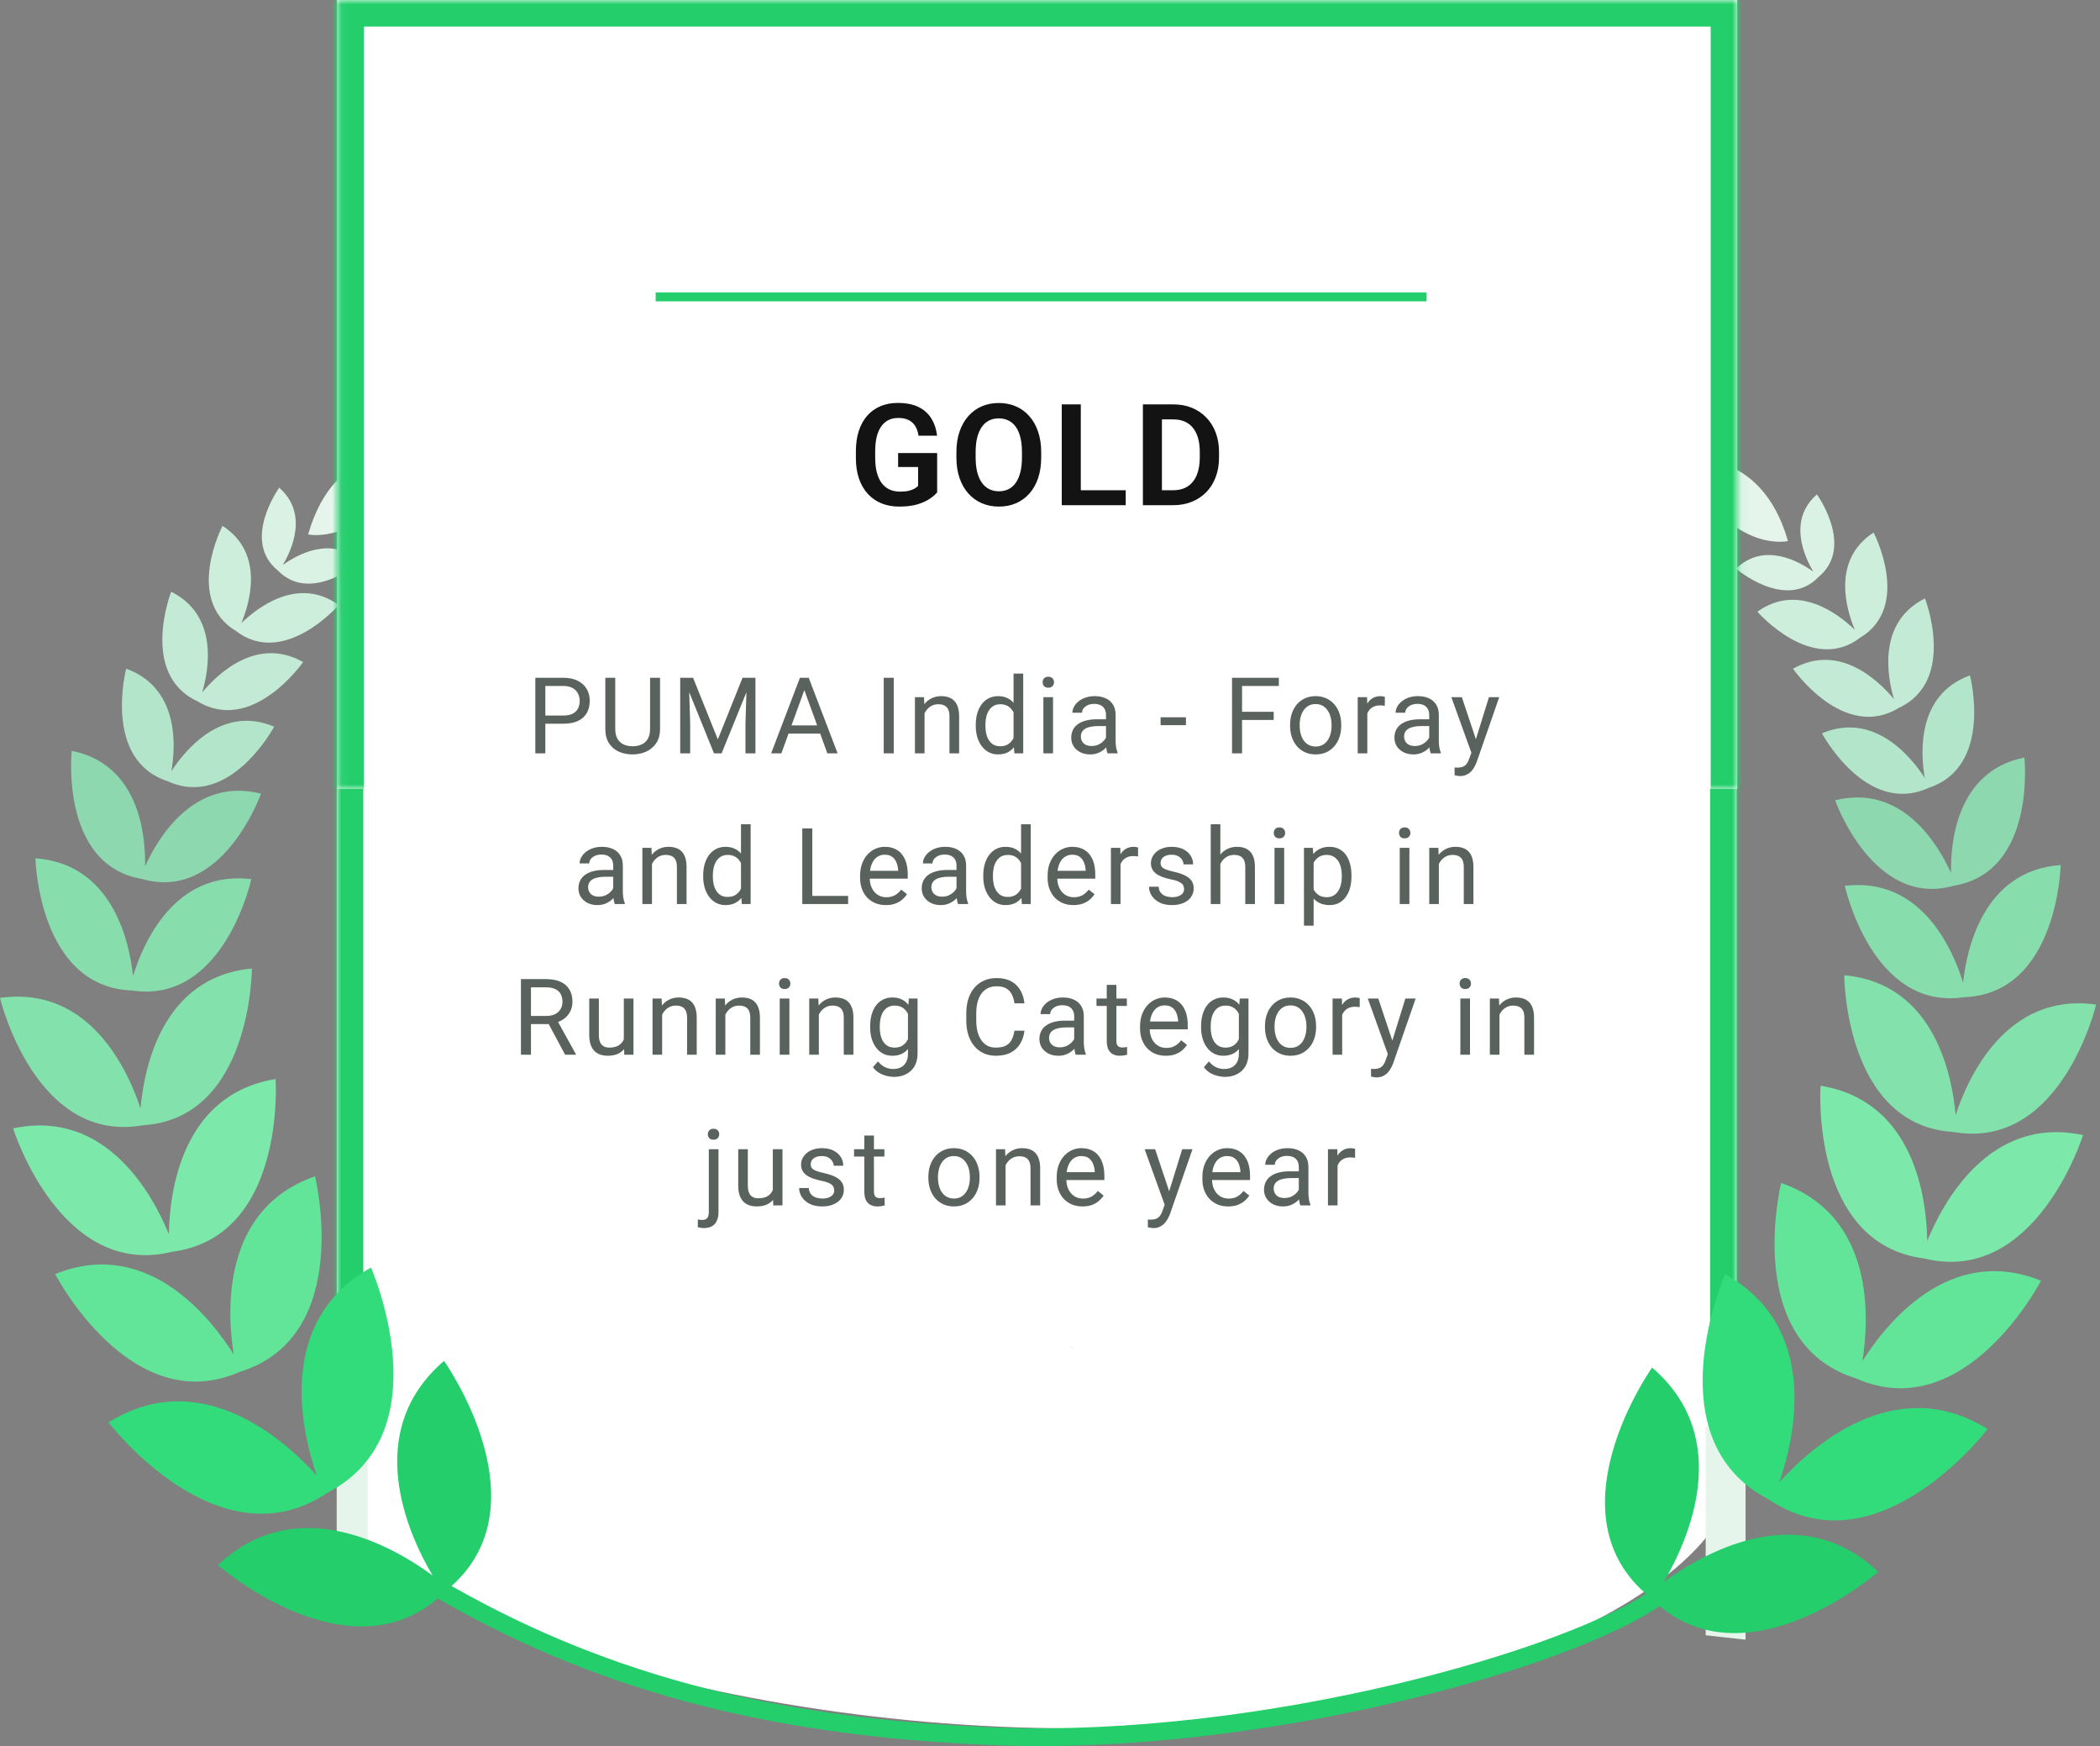
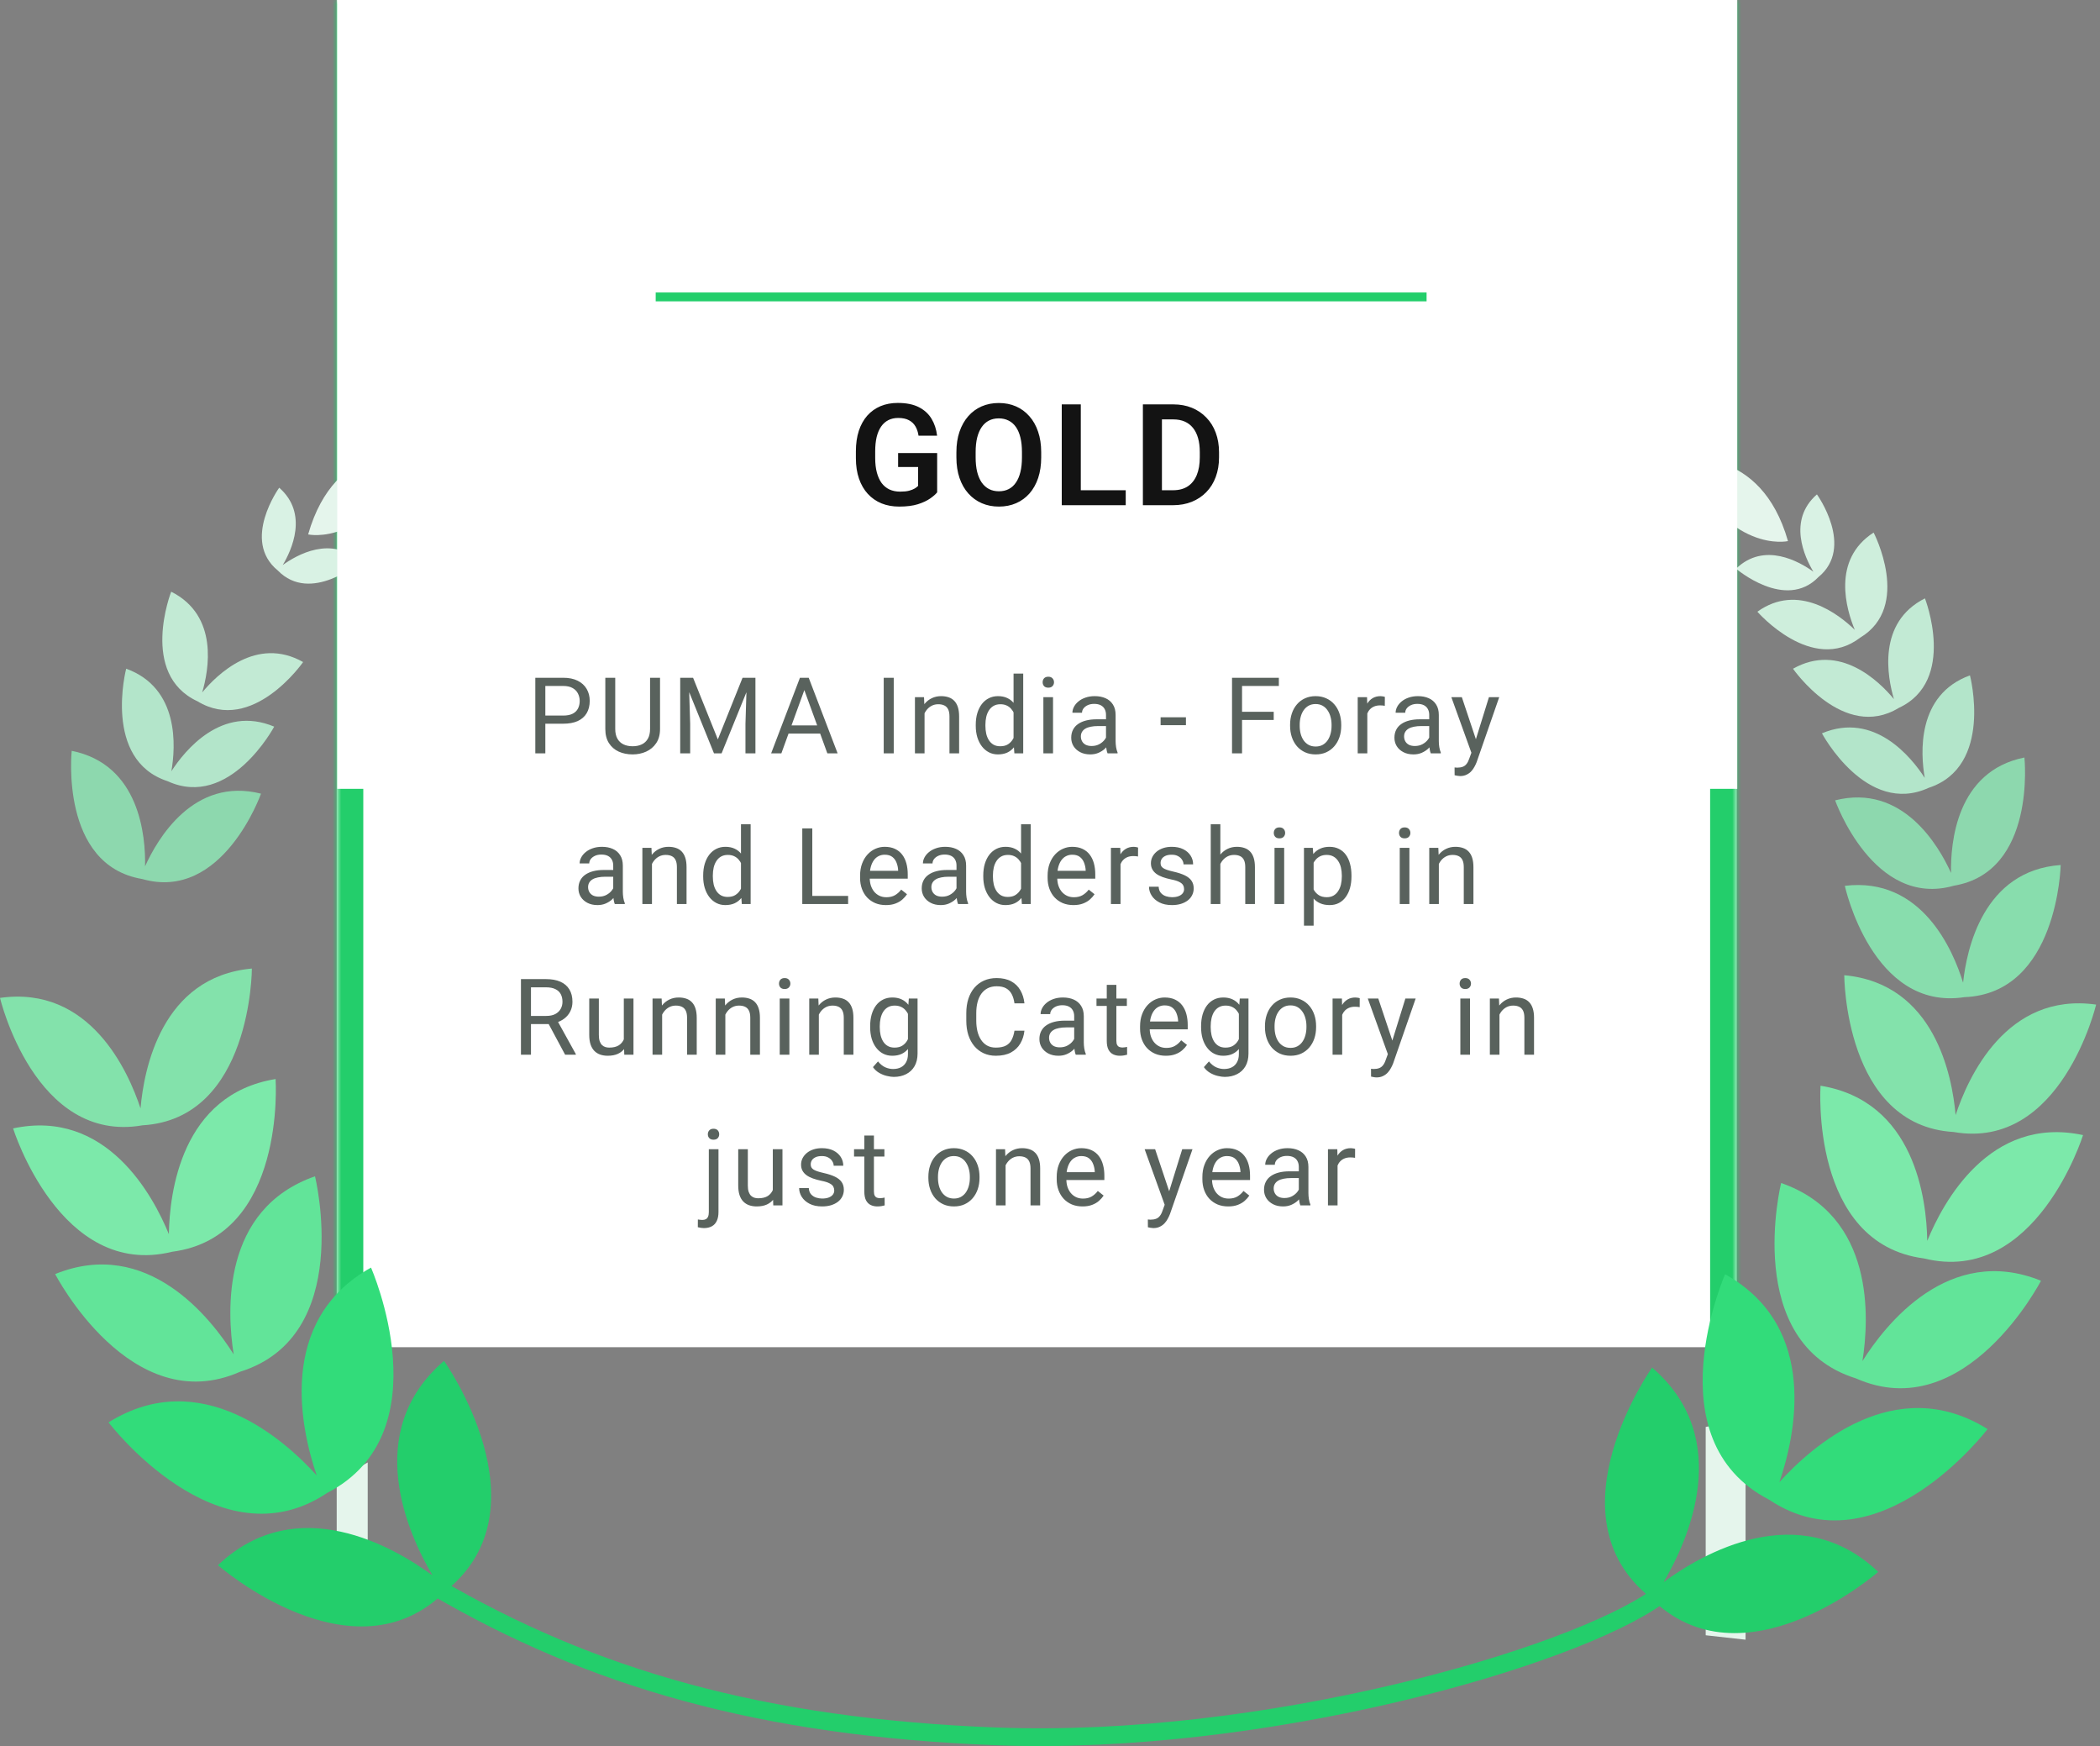
<svg xmlns="http://www.w3.org/2000/svg" width="237" height="197" viewBox="0 0 237 197" fill="none">
  <rect x="0" y="0" width="237" height="197" fill="#808080" stroke="none" />
  <mask id="path-1-inside-1_507_4669" fill="white">
    <path d="M38 0H196V152H38V0Z" />
  </mask>
  <path d="M38 0H196V152H38V0Z" fill="white" />
  <path d="M38 0V-3H35V0H38ZM196 0H199V-3H196V0ZM38 3H196V-3H38V3ZM193 0V152H199V0H193ZM41 152V0H35V152H41Z" fill="#23CE6B" mask="url(#path-1-inside-1_507_4669)" />
-   <path d="M195.501 166.498C195.501 178.648 165.184 194.998 121.001 194.998C76.818 194.998 32 178.5 41.001 166.498C41.001 154.348 26.5 140.5 121.001 151.998C194.5 124 195.501 154.348 195.501 166.498Z" fill="white" />
  <path fill-rule="evenodd" clip-rule="evenodd" d="M38 173V167L41.5 165V174L38 173Z" fill="#E5F5EC" />
  <path fill-rule="evenodd" clip-rule="evenodd" d="M192.5 161V184.5L197 185V160L192.5 161Z" fill="#E5F5EC" />
  <path d="M35.746 166.465C34.023 161.457 31.108 149.011 41.871 143.018C41.871 143.018 50.101 161.653 36.912 168.448C24.584 176.698 12.251 160.482 12.251 160.482C22.704 153.959 32.187 162.536 35.74 166.465H35.746Z" fill="#32DC7A" />
  <path d="M48.81 177.744C46.117 173.183 40.766 161.577 50.112 153.545C50.112 153.545 61.911 170.154 50.352 179.455C39.926 190.01 24.596 176.594 24.596 176.594C33.528 168.11 44.537 174.611 48.804 177.744H48.81Z" fill="#23CE6B" />
  <path d="M26.372 152.804C25.614 148.036 24.95 136.413 35.55 132.719C35.55 132.719 40.013 150.733 27.108 154.765C14.747 160.236 6.224 143.748 6.224 143.748C16.628 139.535 23.794 148.717 26.367 152.798L26.372 152.804Z" fill="#62E499" />
  <path d="M19.058 139.246C19.134 134.604 20.442 123.477 31.102 121.744C31.102 121.744 32.329 139.562 19.429 141.23C6.801 144.358 1.477 127.313 1.477 127.313C12.039 125.052 17.298 134.947 19.058 139.246Z" fill="#7CE9AA" />
  <path d="M15.859 125.058C16.241 120.666 18.214 110.209 28.427 109.277C28.427 109.277 28.41 126.235 16.083 126.965C3.918 129.09 0 112.59 0 112.59C10.153 111.152 14.48 120.873 15.859 125.058Z" fill="#83E2AB" />
-   <path d="M15.014 110.121C16.121 106.519 19.652 98.133 28.361 99.19C28.361 99.19 25.293 113.358 14.856 111.75C4.305 111.336 4 96.842 4 96.842C12.747 97.463 14.617 106.367 15.014 110.116V110.121Z" fill="#88DDAD" />
  <path d="M16.372 97.742C17.762 94.668 21.849 87.623 29.457 89.546C29.457 89.546 25.13 101.779 16.045 99.175C6.72 97.616 8.094 84.713 8.094 84.713C15.789 86.255 16.443 94.374 16.372 97.747V97.742Z" fill="#8DD8AE" />
  <path d="M19.342 87.014C20.846 84.692 25.02 79.494 30.945 81.984C30.945 81.984 25.942 91.362 18.906 88.136C11.548 85.728 14.241 75.445 14.241 75.445C20.285 77.641 19.816 84.289 19.342 87.014Z" fill="#B3E5CA" />
  <path d="M22.819 78.124C24.476 76.125 28.945 71.722 34.209 74.697C34.209 74.697 28.509 82.909 22.285 79.122C15.68 76.065 19.32 66.758 19.32 66.758C24.721 69.471 23.555 75.634 22.819 78.124Z" fill="#C2EAD4" />
-   <path d="M27.233 70.312C28.988 68.606 33.609 64.945 38.231 68.263C38.231 68.263 32.067 75.363 26.634 71.195C20.764 67.669 25.113 59.332 25.113 59.332C29.893 62.416 28.176 68.061 27.233 70.317V70.312Z" fill="#CEEEDC" />
  <path d="M31.909 63.751C33.457 62.634 37.441 60.324 40.634 63.408C40.634 63.408 35.07 68.198 31.348 64.362C27.211 60.978 31.511 55.027 31.511 55.027C34.852 57.948 32.89 62.117 31.909 63.751Z" fill="#D9F2E4" />
  <path d="M34.776 60.296C34.776 60.296 41.518 61.833 46.695 51.082C46.695 51.082 37.856 49.496 34.776 60.296Z" fill="#E5F5EC" />
  <path d="M200.818 167.219C202.54 162.211 205.456 149.765 194.692 143.771C194.692 143.771 186.463 162.407 199.652 169.202C211.979 177.452 224.312 161.236 224.312 161.236C213.86 154.713 204.377 163.29 200.823 167.219H200.818Z" fill="#32DC7A" />
  <path d="M187.754 178.498C190.446 173.937 195.798 162.331 186.451 154.299C186.451 154.299 174.652 170.907 186.211 180.209C196.637 190.764 211.968 177.348 211.968 177.348C203.035 168.864 192.026 175.365 187.759 178.498H187.754Z" fill="#23CE6B" />
  <path d="M210.191 153.558C210.949 148.79 211.614 137.167 201.014 133.473C201.014 133.473 196.55 151.487 209.456 155.519C221.816 160.99 230.34 144.501 230.34 144.501C219.936 140.289 212.769 149.471 210.197 153.552L210.191 153.558Z" fill="#62E499" />
  <path d="M217.505 140C217.429 135.358 216.121 124.231 205.461 122.498C205.461 122.498 204.235 140.316 217.135 141.984C229.762 145.111 235.087 128.067 235.087 128.067C224.525 125.806 219.266 135.701 217.505 140Z" fill="#7CE9AA" />
  <path d="M220.704 125.812C220.323 121.42 218.35 110.963 208.137 110.031C208.137 110.031 208.153 126.989 220.481 127.719C232.645 129.844 236.563 113.344 236.563 113.344C226.41 111.906 222.083 121.627 220.704 125.812Z" fill="#83E2AB" />
  <path d="M221.549 110.875C220.443 107.273 216.911 98.887 208.202 99.944C208.202 99.944 211.271 114.112 221.707 112.504C232.258 112.09 232.563 97.596 232.563 97.596C223.816 98.217 221.947 107.121 221.549 110.869V110.875Z" fill="#88DDAD" />
  <path d="M220.191 98.495C218.802 95.422 214.714 88.377 207.106 90.3C207.106 90.3 211.433 102.533 220.518 99.928C229.843 98.37 228.47 85.467 228.47 85.467C220.775 87.009 220.121 95.128 220.191 98.501V98.495Z" fill="#8DD8AE" />
  <path d="M217.222 87.767C215.718 85.446 211.543 80.248 205.619 82.738C205.619 82.738 210.622 92.116 217.658 88.89C225.015 86.481 222.323 76.199 222.323 76.199C216.279 78.395 216.748 85.043 217.222 87.767Z" fill="#B3E5CA" />
  <path d="M213.744 78.878C212.088 76.879 207.619 72.476 202.354 75.451C202.354 75.451 208.055 83.663 214.279 79.876C220.884 76.819 217.243 67.512 217.243 67.512C211.842 70.225 213.009 76.388 213.744 78.878Z" fill="#C2EAD4" />
  <path d="M209.33 71.066C207.576 69.36 202.954 65.698 198.333 69.017C198.333 69.017 204.496 76.117 209.93 71.948C215.8 68.423 211.451 60.086 211.451 60.086C206.671 63.17 208.388 68.815 209.33 71.071V71.066Z" fill="#CEEEDC" />
  <path d="M204.654 64.505C203.107 63.388 199.123 61.078 195.929 64.162C195.929 64.162 201.493 68.951 205.216 65.115C209.352 61.732 205.052 55.781 205.052 55.781C201.711 58.702 203.673 62.87 204.654 64.505Z" fill="#D9F2E4" />
  <path d="M201.787 61.05C201.787 61.05 195.046 62.587 189.868 51.836C189.868 51.836 198.708 50.25 201.787 61.05Z" fill="#E5F5EC" />
  <mask id="path-30-inside-2_507_4669" fill="white">
-     <path d="M38.062 0H196.062V89H38.062V0Z" />
-   </mask>
+     </mask>
  <path d="M38.062 0H196.062V89H38.062V0Z" fill="white" />
-   <path d="M38.062 0V-3H35.062V0H38.062ZM196.062 0H199.062V-3H196.062V0ZM38.062 3H196.062V-3H38.062V3ZM193.062 0V89H199.062V0H193.062ZM41.062 89V0H35.062V89H41.062Z" fill="#23CE6B" mask="url(#path-30-inside-2_507_4669)" />
  <line x1="74" y1="33.5" x2="161" y2="33.5" stroke="#23CE6B" />
  <path d="M105.765 51.117V55.547C105.598 55.76 105.335 55.992 104.976 56.242C104.621 56.492 104.158 56.708 103.585 56.891C103.012 57.068 102.309 57.156 101.476 57.156C100.752 57.156 100.09 57.036 99.491 56.797C98.892 56.552 98.377 56.195 97.944 55.727C97.512 55.258 97.179 54.685 96.944 54.008C96.71 53.331 96.593 52.557 96.593 51.688V50.938C96.593 50.068 96.702 49.294 96.921 48.617C97.145 47.94 97.463 47.367 97.874 46.898C98.291 46.43 98.788 46.073 99.366 45.828C99.95 45.583 100.601 45.461 101.319 45.461C102.283 45.461 103.075 45.62 103.694 45.938C104.319 46.255 104.799 46.693 105.132 47.25C105.465 47.802 105.674 48.438 105.757 49.156H103.663C103.606 48.76 103.491 48.414 103.319 48.117C103.147 47.815 102.903 47.581 102.585 47.414C102.272 47.242 101.866 47.156 101.366 47.156C100.944 47.156 100.572 47.24 100.249 47.406C99.926 47.573 99.655 47.815 99.436 48.133C99.218 48.45 99.051 48.844 98.936 49.312C98.827 49.781 98.772 50.318 98.772 50.922V51.688C98.772 52.297 98.835 52.839 98.96 53.312C99.085 53.781 99.265 54.177 99.499 54.5C99.739 54.818 100.033 55.06 100.382 55.227C100.736 55.388 101.137 55.469 101.585 55.469C101.991 55.469 102.327 55.435 102.593 55.367C102.864 55.294 103.08 55.208 103.241 55.109C103.403 55.01 103.528 54.914 103.616 54.82V52.688H101.358V51.117H105.765ZM117.507 51.023V51.609C117.507 52.469 117.392 53.242 117.163 53.93C116.934 54.612 116.608 55.193 116.187 55.672C115.765 56.151 115.262 56.518 114.679 56.773C114.095 57.029 113.447 57.156 112.733 57.156C112.03 57.156 111.384 57.029 110.796 56.773C110.213 56.518 109.707 56.151 109.28 55.672C108.853 55.193 108.522 54.612 108.288 53.93C108.054 53.242 107.937 52.469 107.937 51.609V51.023C107.937 50.159 108.054 49.385 108.288 48.703C108.522 48.021 108.851 47.44 109.272 46.961C109.694 46.477 110.197 46.107 110.78 45.852C111.369 45.596 112.015 45.469 112.718 45.469C113.431 45.469 114.08 45.596 114.663 45.852C115.246 46.107 115.749 46.477 116.171 46.961C116.598 47.44 116.926 48.021 117.155 48.703C117.39 49.385 117.507 50.159 117.507 51.023ZM115.335 51.609V51.008C115.335 50.388 115.278 49.844 115.163 49.375C115.049 48.901 114.879 48.503 114.655 48.18C114.431 47.857 114.155 47.615 113.827 47.453C113.499 47.286 113.129 47.203 112.718 47.203C112.301 47.203 111.931 47.286 111.608 47.453C111.291 47.615 111.02 47.857 110.796 48.18C110.572 48.503 110.4 48.901 110.28 49.375C110.166 49.844 110.108 50.388 110.108 51.008V51.609C110.108 52.224 110.166 52.768 110.28 53.242C110.4 53.716 110.572 54.117 110.796 54.445C111.025 54.768 111.301 55.013 111.624 55.18C111.947 55.346 112.317 55.43 112.733 55.43C113.15 55.43 113.52 55.346 113.843 55.18C114.166 55.013 114.437 54.768 114.655 54.445C114.879 54.117 115.049 53.716 115.163 53.242C115.278 52.768 115.335 52.224 115.335 51.609ZM127.046 55.312V57H121.327V55.312H127.046ZM121.976 45.625V57H119.827V45.625H121.976ZM132.382 57H129.929L129.944 55.312H132.382C133.043 55.312 133.598 55.167 134.046 54.875C134.494 54.578 134.832 54.154 135.062 53.602C135.291 53.044 135.405 52.378 135.405 51.602V51.016C135.405 50.417 135.34 49.888 135.21 49.43C135.08 48.971 134.887 48.586 134.632 48.273C134.382 47.961 134.072 47.724 133.702 47.562C133.332 47.401 132.908 47.32 132.429 47.32H129.882V45.625H132.429C133.189 45.625 133.882 45.753 134.507 46.008C135.137 46.263 135.681 46.63 136.14 47.109C136.603 47.583 136.957 48.151 137.202 48.812C137.452 49.474 137.577 50.214 137.577 51.031V51.602C137.577 52.414 137.452 53.154 137.202 53.82C136.957 54.482 136.603 55.05 136.14 55.523C135.681 55.997 135.134 56.362 134.499 56.617C133.864 56.872 133.158 57 132.382 57ZM131.132 45.625V57H128.983V45.625H131.132Z" fill="#131313" />
  <path d="M187.062 180.153C177.396 187.069 142.629 197.068 112.423 195.907C86.053 194.894 66.781 189.375 49.062 179" stroke="#23CE6B" stroke-width="2" stroke-miterlimit="10" />
  <path d="M63.56 81.654H61.281V80.734H63.56C64.002 80.734 64.359 80.664 64.633 80.523C64.906 80.383 65.106 80.188 65.231 79.938C65.359 79.688 65.424 79.402 65.424 79.082C65.424 78.789 65.359 78.514 65.231 78.256C65.106 77.998 64.906 77.791 64.633 77.635C64.359 77.475 64.002 77.394 63.56 77.394H61.545V85H60.414V76.469H63.56C64.205 76.469 64.75 76.58 65.195 76.803C65.641 77.025 65.978 77.334 66.209 77.728C66.439 78.119 66.555 78.566 66.555 79.07C66.555 79.617 66.439 80.084 66.209 80.471C65.978 80.857 65.641 81.152 65.195 81.356C64.75 81.555 64.205 81.654 63.56 81.654ZM73.365 76.469H74.49V82.24C74.49 82.881 74.348 83.414 74.062 83.84C73.777 84.266 73.398 84.586 72.926 84.801C72.457 85.012 71.947 85.117 71.397 85.117C70.818 85.117 70.295 85.012 69.826 84.801C69.361 84.586 68.992 84.266 68.719 83.84C68.449 83.414 68.314 82.881 68.314 82.24V76.469H69.434V82.24C69.434 82.686 69.516 83.053 69.68 83.342C69.844 83.631 70.072 83.846 70.365 83.986C70.662 84.127 71.006 84.197 71.397 84.197C71.791 84.197 72.135 84.127 72.428 83.986C72.725 83.846 72.955 83.631 73.119 83.342C73.283 83.053 73.365 82.686 73.365 82.24V76.469ZM77.123 76.469H78.219L81.014 83.424L83.803 76.469H84.904L81.436 85H80.58L77.123 76.469ZM76.766 76.469H77.732L77.891 81.672V85H76.766V76.469ZM84.289 76.469H85.256V85H84.131V81.672L84.289 76.469ZM91.006 77.225L88.182 85H87.027L90.279 76.469H91.023L91.006 77.225ZM93.373 85L90.543 77.225L90.525 76.469H91.269L94.533 85H93.373ZM93.227 81.842V82.768H88.434V81.842H93.227ZM100.865 76.469V85H99.734V76.469H100.865ZM104.342 80.014V85H103.258V78.66H104.283L104.342 80.014ZM104.084 81.59L103.633 81.572C103.637 81.139 103.701 80.738 103.826 80.371C103.951 80 104.127 79.678 104.354 79.404C104.58 79.131 104.85 78.92 105.162 78.772C105.479 78.619 105.828 78.543 106.211 78.543C106.523 78.543 106.805 78.586 107.055 78.672C107.305 78.754 107.518 78.887 107.693 79.07C107.873 79.254 108.01 79.492 108.104 79.785C108.197 80.074 108.244 80.428 108.244 80.846V85H107.154V80.834C107.154 80.502 107.105 80.236 107.008 80.037C106.91 79.834 106.768 79.688 106.58 79.598C106.393 79.504 106.162 79.457 105.889 79.457C105.619 79.457 105.373 79.514 105.15 79.627C104.932 79.74 104.742 79.897 104.582 80.096C104.426 80.295 104.303 80.523 104.213 80.781C104.127 81.035 104.084 81.305 104.084 81.59ZM114.387 83.769V76H115.477V85H114.48L114.387 83.769ZM110.121 81.9V81.777C110.121 81.293 110.18 80.853 110.297 80.459C110.418 80.061 110.588 79.719 110.807 79.434C111.029 79.148 111.293 78.93 111.598 78.777C111.906 78.621 112.25 78.543 112.629 78.543C113.027 78.543 113.375 78.613 113.672 78.754C113.973 78.891 114.227 79.092 114.434 79.357C114.645 79.619 114.811 79.936 114.932 80.307C115.053 80.678 115.137 81.098 115.184 81.566V82.106C115.141 82.57 115.057 82.988 114.932 83.359C114.811 83.731 114.645 84.047 114.434 84.309C114.227 84.57 113.973 84.772 113.672 84.912C113.371 85.049 113.02 85.117 112.617 85.117C112.246 85.117 111.906 85.037 111.598 84.877C111.293 84.717 111.029 84.492 110.807 84.203C110.588 83.914 110.418 83.574 110.297 83.184C110.18 82.789 110.121 82.361 110.121 81.9ZM111.211 81.777V81.9C111.211 82.217 111.242 82.514 111.305 82.791C111.371 83.068 111.473 83.312 111.609 83.523C111.746 83.734 111.92 83.9 112.131 84.022C112.342 84.139 112.594 84.197 112.887 84.197C113.246 84.197 113.541 84.121 113.771 83.969C114.006 83.816 114.193 83.615 114.334 83.365C114.475 83.115 114.584 82.844 114.662 82.551V81.139C114.615 80.924 114.547 80.717 114.457 80.518C114.371 80.314 114.258 80.135 114.117 79.978C113.98 79.818 113.811 79.691 113.607 79.598C113.408 79.504 113.172 79.457 112.898 79.457C112.602 79.457 112.346 79.519 112.131 79.644C111.92 79.766 111.746 79.934 111.609 80.148C111.473 80.359 111.371 80.606 111.305 80.887C111.242 81.164 111.211 81.461 111.211 81.777ZM118.842 78.66V85H117.752V78.66H118.842ZM117.67 76.978C117.67 76.803 117.723 76.654 117.828 76.533C117.938 76.412 118.098 76.352 118.309 76.352C118.516 76.352 118.674 76.412 118.783 76.533C118.896 76.654 118.953 76.803 118.953 76.978C118.953 77.147 118.896 77.291 118.783 77.412C118.674 77.529 118.516 77.588 118.309 77.588C118.098 77.588 117.938 77.529 117.828 77.412C117.723 77.291 117.67 77.147 117.67 76.978ZM124.82 83.916V80.652C124.82 80.402 124.77 80.186 124.668 80.002C124.57 79.814 124.422 79.67 124.223 79.568C124.023 79.467 123.777 79.416 123.484 79.416C123.211 79.416 122.971 79.463 122.764 79.557C122.561 79.65 122.4 79.773 122.283 79.926C122.17 80.078 122.113 80.242 122.113 80.418H121.029C121.029 80.191 121.088 79.967 121.205 79.744C121.322 79.522 121.49 79.32 121.709 79.141C121.932 78.957 122.197 78.812 122.506 78.707C122.818 78.598 123.166 78.543 123.549 78.543C124.01 78.543 124.416 78.621 124.768 78.777C125.123 78.934 125.4 79.17 125.6 79.486C125.803 79.799 125.904 80.191 125.904 80.664V83.617C125.904 83.828 125.922 84.053 125.957 84.291C125.996 84.529 126.053 84.734 126.127 84.906V85H124.996C124.941 84.875 124.898 84.709 124.867 84.502C124.836 84.291 124.82 84.096 124.82 83.916ZM125.008 81.156L125.02 81.918H123.924C123.615 81.918 123.34 81.943 123.098 81.994C122.855 82.041 122.652 82.113 122.488 82.211C122.324 82.309 122.199 82.432 122.113 82.58C122.027 82.725 121.984 82.894 121.984 83.09C121.984 83.289 122.029 83.471 122.119 83.635C122.209 83.799 122.344 83.93 122.523 84.027C122.707 84.121 122.932 84.168 123.197 84.168C123.529 84.168 123.822 84.098 124.076 83.957C124.33 83.816 124.531 83.644 124.68 83.441C124.832 83.238 124.914 83.041 124.926 82.85L125.389 83.371C125.361 83.535 125.287 83.717 125.166 83.916C125.045 84.115 124.883 84.307 124.68 84.49C124.48 84.67 124.242 84.82 123.965 84.941C123.691 85.059 123.383 85.117 123.039 85.117C122.609 85.117 122.232 85.033 121.908 84.865C121.588 84.697 121.338 84.473 121.158 84.191C120.982 83.906 120.895 83.588 120.895 83.236C120.895 82.897 120.961 82.598 121.094 82.34C121.227 82.078 121.418 81.861 121.668 81.689C121.918 81.514 122.219 81.381 122.57 81.291C122.922 81.201 123.314 81.156 123.748 81.156H125.008ZM133.842 80.928V81.818H130.982V80.928H133.842ZM140.174 76.469V85H139.043V76.469H140.174ZM143.748 80.307V81.232H139.928V80.307H143.748ZM144.328 76.469V77.394H139.928V76.469H144.328ZM145.596 81.9V81.766C145.596 81.309 145.662 80.885 145.795 80.494C145.928 80.1 146.119 79.758 146.369 79.469C146.619 79.176 146.922 78.949 147.277 78.789C147.633 78.625 148.031 78.543 148.473 78.543C148.918 78.543 149.318 78.625 149.674 78.789C150.033 78.949 150.338 79.176 150.588 79.469C150.842 79.758 151.035 80.1 151.168 80.494C151.301 80.885 151.367 81.309 151.367 81.766V81.9C151.367 82.357 151.301 82.781 151.168 83.172C151.035 83.562 150.842 83.904 150.588 84.197C150.338 84.486 150.035 84.713 149.68 84.877C149.328 85.037 148.93 85.117 148.484 85.117C148.039 85.117 147.639 85.037 147.283 84.877C146.928 84.713 146.623 84.486 146.369 84.197C146.119 83.904 145.928 83.562 145.795 83.172C145.662 82.781 145.596 82.357 145.596 81.9ZM146.68 81.766V81.9C146.68 82.217 146.717 82.516 146.791 82.797C146.865 83.074 146.977 83.32 147.125 83.535C147.277 83.75 147.467 83.92 147.693 84.045C147.92 84.166 148.184 84.227 148.484 84.227C148.781 84.227 149.041 84.166 149.264 84.045C149.49 83.92 149.678 83.75 149.826 83.535C149.975 83.32 150.086 83.074 150.16 82.797C150.238 82.516 150.277 82.217 150.277 81.9V81.766C150.277 81.453 150.238 81.158 150.16 80.881C150.086 80.6 149.973 80.352 149.82 80.137C149.672 79.918 149.484 79.746 149.258 79.621C149.035 79.496 148.773 79.434 148.473 79.434C148.176 79.434 147.914 79.496 147.688 79.621C147.465 79.746 147.277 79.918 147.125 80.137C146.977 80.352 146.865 80.6 146.791 80.881C146.717 81.158 146.68 81.453 146.68 81.766ZM154.311 79.656V85H153.227V78.66H154.281L154.311 79.656ZM156.291 78.625L156.285 79.633C156.195 79.613 156.109 79.602 156.027 79.598C155.949 79.59 155.859 79.586 155.758 79.586C155.508 79.586 155.287 79.625 155.096 79.703C154.904 79.781 154.742 79.891 154.609 80.031C154.477 80.172 154.371 80.34 154.293 80.535C154.219 80.727 154.17 80.938 154.146 81.168L153.842 81.344C153.842 80.961 153.879 80.602 153.953 80.266C154.031 79.93 154.15 79.633 154.311 79.375C154.471 79.113 154.674 78.91 154.92 78.766C155.17 78.617 155.467 78.543 155.811 78.543C155.889 78.543 155.979 78.553 156.08 78.572C156.182 78.588 156.252 78.606 156.291 78.625ZM161.297 83.916V80.652C161.297 80.402 161.246 80.186 161.145 80.002C161.047 79.814 160.898 79.67 160.699 79.568C160.5 79.467 160.254 79.416 159.961 79.416C159.688 79.416 159.447 79.463 159.24 79.557C159.037 79.65 158.877 79.773 158.76 79.926C158.646 80.078 158.59 80.242 158.59 80.418H157.506C157.506 80.191 157.564 79.967 157.682 79.744C157.799 79.522 157.967 79.32 158.186 79.141C158.408 78.957 158.674 78.812 158.982 78.707C159.295 78.598 159.643 78.543 160.025 78.543C160.486 78.543 160.893 78.621 161.244 78.777C161.6 78.934 161.877 79.17 162.076 79.486C162.279 79.799 162.381 80.191 162.381 80.664V83.617C162.381 83.828 162.398 84.053 162.434 84.291C162.473 84.529 162.529 84.734 162.604 84.906V85H161.473C161.418 84.875 161.375 84.709 161.344 84.502C161.312 84.291 161.297 84.096 161.297 83.916ZM161.484 81.156L161.496 81.918H160.4C160.092 81.918 159.816 81.943 159.574 81.994C159.332 82.041 159.129 82.113 158.965 82.211C158.801 82.309 158.676 82.432 158.59 82.58C158.504 82.725 158.461 82.894 158.461 83.09C158.461 83.289 158.506 83.471 158.596 83.635C158.686 83.799 158.82 83.93 159 84.027C159.184 84.121 159.408 84.168 159.674 84.168C160.006 84.168 160.299 84.098 160.553 83.957C160.807 83.816 161.008 83.644 161.156 83.441C161.309 83.238 161.391 83.041 161.402 82.85L161.865 83.371C161.838 83.535 161.764 83.717 161.643 83.916C161.521 84.115 161.359 84.307 161.156 84.49C160.957 84.67 160.719 84.82 160.441 84.941C160.168 85.059 159.859 85.117 159.516 85.117C159.086 85.117 158.709 85.033 158.385 84.865C158.064 84.697 157.814 84.473 157.635 84.191C157.459 83.906 157.371 83.588 157.371 83.236C157.371 82.897 157.438 82.598 157.57 82.34C157.703 82.078 157.895 81.861 158.145 81.689C158.395 81.514 158.695 81.381 159.047 81.291C159.398 81.201 159.791 81.156 160.225 81.156H161.484ZM166.273 84.344L168.037 78.66H169.197L166.654 85.978C166.596 86.135 166.518 86.303 166.42 86.482C166.326 86.666 166.205 86.84 166.057 87.004C165.908 87.168 165.729 87.301 165.518 87.402C165.311 87.508 165.062 87.561 164.773 87.561C164.688 87.561 164.578 87.549 164.445 87.525C164.312 87.502 164.219 87.482 164.164 87.467L164.158 86.588C164.189 86.592 164.238 86.596 164.305 86.6C164.375 86.607 164.424 86.611 164.451 86.611C164.697 86.611 164.906 86.578 165.078 86.512C165.25 86.449 165.395 86.342 165.512 86.189C165.633 86.041 165.736 85.836 165.822 85.574L166.273 84.344ZM164.979 78.66L166.625 83.582L166.906 84.725L166.127 85.123L163.795 78.66H164.979ZM69.207 100.916V97.652C69.207 97.402 69.156 97.186 69.055 97.002C68.957 96.814 68.809 96.67 68.609 96.568C68.41 96.467 68.164 96.416 67.871 96.416C67.598 96.416 67.357 96.463 67.15 96.557C66.947 96.65 66.787 96.773 66.67 96.926C66.557 97.078 66.5 97.242 66.5 97.418H65.416C65.416 97.191 65.475 96.967 65.592 96.744C65.709 96.522 65.877 96.32 66.096 96.141C66.318 95.957 66.584 95.812 66.893 95.707C67.205 95.598 67.553 95.543 67.936 95.543C68.397 95.543 68.803 95.621 69.154 95.777C69.51 95.934 69.787 96.17 69.986 96.486C70.189 96.799 70.291 97.191 70.291 97.664V100.617C70.291 100.828 70.309 101.053 70.344 101.291C70.383 101.529 70.439 101.734 70.514 101.906V102H69.383C69.328 101.875 69.285 101.709 69.254 101.502C69.223 101.291 69.207 101.096 69.207 100.916ZM69.394 98.156L69.406 98.918H68.311C68.002 98.918 67.727 98.943 67.484 98.994C67.242 99.041 67.039 99.113 66.875 99.211C66.711 99.309 66.586 99.432 66.5 99.58C66.414 99.725 66.371 99.894 66.371 100.09C66.371 100.289 66.416 100.471 66.506 100.635C66.596 100.799 66.731 100.93 66.91 101.027C67.094 101.121 67.318 101.168 67.584 101.168C67.916 101.168 68.209 101.098 68.463 100.957C68.717 100.816 68.918 100.645 69.066 100.441C69.219 100.238 69.301 100.041 69.312 99.85L69.775 100.371C69.748 100.535 69.674 100.717 69.553 100.916C69.432 101.115 69.269 101.307 69.066 101.49C68.867 101.67 68.629 101.82 68.352 101.941C68.078 102.059 67.769 102.117 67.426 102.117C66.996 102.117 66.619 102.033 66.295 101.865C65.975 101.697 65.725 101.473 65.545 101.191C65.369 100.906 65.281 100.588 65.281 100.236C65.281 99.897 65.348 99.598 65.481 99.34C65.613 99.078 65.805 98.861 66.055 98.689C66.305 98.514 66.606 98.381 66.957 98.291C67.309 98.201 67.701 98.156 68.135 98.156H69.394ZM73.58 97.014V102H72.496V95.66H73.522L73.58 97.014ZM73.322 98.59L72.871 98.572C72.875 98.139 72.939 97.738 73.064 97.371C73.189 97 73.365 96.678 73.592 96.404C73.818 96.131 74.088 95.92 74.4 95.772C74.717 95.619 75.066 95.543 75.449 95.543C75.762 95.543 76.043 95.586 76.293 95.672C76.543 95.754 76.756 95.887 76.932 96.07C77.111 96.254 77.248 96.492 77.342 96.785C77.436 97.074 77.482 97.428 77.482 97.846V102H76.393V97.834C76.393 97.502 76.344 97.236 76.246 97.037C76.148 96.834 76.006 96.688 75.818 96.598C75.631 96.504 75.4 96.457 75.127 96.457C74.857 96.457 74.611 96.514 74.389 96.627C74.17 96.74 73.981 96.897 73.82 97.096C73.664 97.295 73.541 97.523 73.451 97.781C73.365 98.035 73.322 98.305 73.322 98.59ZM83.625 100.77V93H84.715V102H83.719L83.625 100.77ZM79.359 98.9V98.777C79.359 98.293 79.418 97.853 79.535 97.459C79.656 97.061 79.826 96.719 80.045 96.434C80.268 96.148 80.531 95.93 80.836 95.777C81.144 95.621 81.488 95.543 81.867 95.543C82.266 95.543 82.613 95.613 82.91 95.754C83.211 95.891 83.465 96.092 83.672 96.357C83.883 96.619 84.049 96.936 84.17 97.307C84.291 97.678 84.375 98.098 84.422 98.566V99.106C84.379 99.57 84.295 99.988 84.17 100.359C84.049 100.73 83.883 101.047 83.672 101.309C83.465 101.57 83.211 101.771 82.91 101.912C82.609 102.049 82.258 102.117 81.856 102.117C81.484 102.117 81.144 102.037 80.836 101.877C80.531 101.717 80.268 101.492 80.045 101.203C79.826 100.914 79.656 100.574 79.535 100.184C79.418 99.789 79.359 99.361 79.359 98.9ZM80.449 98.777V98.9C80.449 99.217 80.481 99.514 80.543 99.791C80.609 100.068 80.711 100.312 80.848 100.523C80.984 100.734 81.158 100.9 81.369 101.021C81.58 101.139 81.832 101.197 82.125 101.197C82.484 101.197 82.779 101.121 83.01 100.969C83.244 100.816 83.432 100.615 83.572 100.365C83.713 100.115 83.822 99.844 83.9 99.551V98.139C83.853 97.924 83.785 97.717 83.695 97.518C83.609 97.314 83.496 97.135 83.356 96.978C83.219 96.818 83.049 96.691 82.846 96.598C82.647 96.504 82.41 96.457 82.137 96.457C81.84 96.457 81.584 96.519 81.369 96.644C81.158 96.766 80.984 96.934 80.848 97.148C80.711 97.359 80.609 97.606 80.543 97.887C80.481 98.164 80.449 98.461 80.449 98.777ZM95.717 101.08V102H91.451V101.08H95.717ZM91.674 93.469V102H90.543V93.469H91.674ZM99.978 102.117C99.537 102.117 99.137 102.043 98.777 101.895C98.422 101.742 98.115 101.529 97.857 101.256C97.603 100.982 97.408 100.658 97.272 100.283C97.135 99.908 97.066 99.498 97.066 99.053V98.807C97.066 98.291 97.143 97.832 97.295 97.43C97.447 97.023 97.654 96.68 97.916 96.398C98.178 96.117 98.475 95.904 98.807 95.76C99.139 95.615 99.482 95.543 99.838 95.543C100.291 95.543 100.682 95.621 101.01 95.777C101.342 95.934 101.613 96.152 101.824 96.434C102.035 96.711 102.191 97.039 102.293 97.418C102.395 97.793 102.445 98.203 102.445 98.648V99.135H97.711V98.25H101.361V98.168C101.346 97.887 101.287 97.613 101.186 97.348C101.088 97.082 100.932 96.863 100.717 96.691C100.502 96.519 100.209 96.434 99.838 96.434C99.592 96.434 99.365 96.486 99.158 96.592C98.951 96.693 98.773 96.846 98.625 97.049C98.477 97.252 98.361 97.5 98.279 97.793C98.197 98.086 98.156 98.424 98.156 98.807V99.053C98.156 99.353 98.197 99.637 98.279 99.902C98.365 100.164 98.488 100.395 98.648 100.594C98.812 100.793 99.01 100.949 99.24 101.062C99.475 101.176 99.74 101.232 100.037 101.232C100.42 101.232 100.744 101.154 101.01 100.998C101.275 100.842 101.508 100.633 101.707 100.371L102.363 100.893C102.227 101.1 102.053 101.297 101.842 101.484C101.631 101.672 101.371 101.824 101.062 101.941C100.758 102.059 100.396 102.117 99.978 102.117ZM107.949 100.916V97.652C107.949 97.402 107.898 97.186 107.797 97.002C107.699 96.814 107.551 96.67 107.352 96.568C107.152 96.467 106.906 96.416 106.613 96.416C106.34 96.416 106.1 96.463 105.893 96.557C105.689 96.65 105.529 96.773 105.412 96.926C105.299 97.078 105.242 97.242 105.242 97.418H104.158C104.158 97.191 104.217 96.967 104.334 96.744C104.451 96.522 104.619 96.32 104.838 96.141C105.061 95.957 105.326 95.812 105.635 95.707C105.947 95.598 106.295 95.543 106.678 95.543C107.139 95.543 107.545 95.621 107.896 95.777C108.252 95.934 108.529 96.17 108.729 96.486C108.932 96.799 109.033 97.191 109.033 97.664V100.617C109.033 100.828 109.051 101.053 109.086 101.291C109.125 101.529 109.182 101.734 109.256 101.906V102H108.125C108.07 101.875 108.027 101.709 107.996 101.502C107.965 101.291 107.949 101.096 107.949 100.916ZM108.137 98.156L108.148 98.918H107.053C106.744 98.918 106.469 98.943 106.227 98.994C105.984 99.041 105.781 99.113 105.617 99.211C105.453 99.309 105.328 99.432 105.242 99.58C105.156 99.725 105.113 99.894 105.113 100.09C105.113 100.289 105.158 100.471 105.248 100.635C105.338 100.799 105.473 100.93 105.652 101.027C105.836 101.121 106.061 101.168 106.326 101.168C106.658 101.168 106.951 101.098 107.205 100.957C107.459 100.816 107.66 100.645 107.809 100.441C107.961 100.238 108.043 100.041 108.055 99.85L108.518 100.371C108.49 100.535 108.416 100.717 108.295 100.916C108.174 101.115 108.012 101.307 107.809 101.49C107.609 101.67 107.371 101.82 107.094 101.941C106.82 102.059 106.512 102.117 106.168 102.117C105.738 102.117 105.361 102.033 105.037 101.865C104.717 101.697 104.467 101.473 104.287 101.191C104.111 100.906 104.023 100.588 104.023 100.236C104.023 99.897 104.09 99.598 104.223 99.34C104.355 99.078 104.547 98.861 104.797 98.689C105.047 98.514 105.348 98.381 105.699 98.291C106.051 98.201 106.443 98.156 106.877 98.156H108.137ZM115.234 100.77V93H116.324V102H115.328L115.234 100.77ZM110.969 98.9V98.777C110.969 98.293 111.027 97.853 111.145 97.459C111.266 97.061 111.436 96.719 111.654 96.434C111.877 96.148 112.141 95.93 112.445 95.777C112.754 95.621 113.098 95.543 113.477 95.543C113.875 95.543 114.223 95.613 114.52 95.754C114.82 95.891 115.074 96.092 115.281 96.357C115.492 96.619 115.658 96.936 115.779 97.307C115.9 97.678 115.984 98.098 116.031 98.566V99.106C115.988 99.57 115.904 99.988 115.779 100.359C115.658 100.73 115.492 101.047 115.281 101.309C115.074 101.57 114.82 101.771 114.52 101.912C114.219 102.049 113.867 102.117 113.465 102.117C113.094 102.117 112.754 102.037 112.445 101.877C112.141 101.717 111.877 101.492 111.654 101.203C111.436 100.914 111.266 100.574 111.145 100.184C111.027 99.789 110.969 99.361 110.969 98.9ZM112.059 98.777V98.9C112.059 99.217 112.09 99.514 112.152 99.791C112.219 100.068 112.32 100.312 112.457 100.523C112.594 100.734 112.768 100.9 112.979 101.021C113.189 101.139 113.441 101.197 113.734 101.197C114.094 101.197 114.389 101.121 114.619 100.969C114.854 100.816 115.041 100.615 115.182 100.365C115.322 100.115 115.432 99.844 115.51 99.551V98.139C115.463 97.924 115.395 97.717 115.305 97.518C115.219 97.314 115.105 97.135 114.965 96.978C114.828 96.818 114.658 96.691 114.455 96.598C114.256 96.504 114.02 96.457 113.746 96.457C113.449 96.457 113.193 96.519 112.979 96.644C112.768 96.766 112.594 96.934 112.457 97.148C112.32 97.359 112.219 97.606 112.152 97.887C112.09 98.164 112.059 98.461 112.059 98.777ZM121.143 102.117C120.701 102.117 120.301 102.043 119.941 101.895C119.586 101.742 119.279 101.529 119.021 101.256C118.768 100.982 118.572 100.658 118.436 100.283C118.299 99.908 118.23 99.498 118.23 99.053V98.807C118.23 98.291 118.307 97.832 118.459 97.43C118.611 97.023 118.818 96.68 119.08 96.398C119.342 96.117 119.639 95.904 119.971 95.76C120.303 95.615 120.646 95.543 121.002 95.543C121.455 95.543 121.846 95.621 122.174 95.777C122.506 95.934 122.777 96.152 122.988 96.434C123.199 96.711 123.355 97.039 123.457 97.418C123.559 97.793 123.609 98.203 123.609 98.648V99.135H118.875V98.25H122.525V98.168C122.51 97.887 122.451 97.613 122.35 97.348C122.252 97.082 122.096 96.863 121.881 96.691C121.666 96.519 121.373 96.434 121.002 96.434C120.756 96.434 120.529 96.486 120.322 96.592C120.115 96.693 119.938 96.846 119.789 97.049C119.641 97.252 119.525 97.5 119.443 97.793C119.361 98.086 119.32 98.424 119.32 98.807V99.053C119.32 99.353 119.361 99.637 119.443 99.902C119.529 100.164 119.652 100.395 119.812 100.594C119.977 100.793 120.174 100.949 120.404 101.062C120.639 101.176 120.904 101.232 121.201 101.232C121.584 101.232 121.908 101.154 122.174 100.998C122.439 100.842 122.672 100.633 122.871 100.371L123.527 100.893C123.391 101.1 123.217 101.297 123.006 101.484C122.795 101.672 122.535 101.824 122.227 101.941C121.922 102.059 121.561 102.117 121.143 102.117ZM126.459 96.656V102H125.375V95.66H126.43L126.459 96.656ZM128.439 95.625L128.434 96.633C128.344 96.613 128.258 96.602 128.176 96.598C128.098 96.59 128.008 96.586 127.906 96.586C127.656 96.586 127.436 96.625 127.244 96.703C127.053 96.781 126.891 96.891 126.758 97.031C126.625 97.172 126.52 97.34 126.441 97.535C126.367 97.727 126.318 97.938 126.295 98.168L125.99 98.344C125.99 97.961 126.027 97.602 126.102 97.266C126.18 96.93 126.299 96.633 126.459 96.375C126.619 96.113 126.822 95.91 127.068 95.766C127.318 95.617 127.615 95.543 127.959 95.543C128.037 95.543 128.127 95.553 128.229 95.572C128.33 95.588 128.4 95.606 128.439 95.625ZM133.633 100.318C133.633 100.162 133.598 100.018 133.527 99.885C133.461 99.748 133.322 99.625 133.111 99.516C132.904 99.402 132.592 99.305 132.174 99.223C131.822 99.148 131.504 99.061 131.219 98.959C130.938 98.857 130.697 98.734 130.498 98.59C130.303 98.445 130.152 98.275 130.047 98.08C129.941 97.885 129.889 97.656 129.889 97.394C129.889 97.144 129.943 96.908 130.053 96.686C130.166 96.463 130.324 96.266 130.527 96.094C130.734 95.922 130.982 95.787 131.271 95.689C131.561 95.592 131.883 95.543 132.238 95.543C132.746 95.543 133.18 95.633 133.539 95.812C133.898 95.992 134.174 96.232 134.365 96.533C134.557 96.83 134.652 97.16 134.652 97.523H133.568C133.568 97.348 133.516 97.178 133.41 97.014C133.309 96.846 133.158 96.707 132.959 96.598C132.764 96.488 132.523 96.434 132.238 96.434C131.938 96.434 131.693 96.481 131.506 96.574C131.322 96.664 131.188 96.779 131.102 96.92C131.02 97.061 130.979 97.209 130.979 97.365C130.979 97.482 130.998 97.588 131.037 97.682C131.08 97.772 131.154 97.856 131.26 97.934C131.365 98.008 131.514 98.078 131.705 98.144C131.896 98.211 132.141 98.277 132.438 98.344C132.957 98.461 133.385 98.602 133.721 98.766C134.057 98.93 134.307 99.131 134.471 99.369C134.635 99.607 134.717 99.897 134.717 100.236C134.717 100.514 134.658 100.768 134.541 100.998C134.428 101.229 134.262 101.428 134.043 101.596C133.828 101.76 133.57 101.889 133.27 101.982C132.973 102.072 132.639 102.117 132.268 102.117C131.709 102.117 131.236 102.018 130.85 101.818C130.463 101.619 130.17 101.361 129.971 101.045C129.771 100.729 129.672 100.395 129.672 100.043H130.762C130.777 100.34 130.863 100.576 131.02 100.752C131.176 100.924 131.367 101.047 131.594 101.121C131.82 101.191 132.045 101.227 132.268 101.227C132.564 101.227 132.812 101.188 133.012 101.109C133.215 101.031 133.369 100.924 133.475 100.787C133.58 100.65 133.633 100.494 133.633 100.318ZM137.725 93V102H136.641V93H137.725ZM137.467 98.59L137.016 98.572C137.02 98.139 137.084 97.738 137.209 97.371C137.334 97 137.51 96.678 137.736 96.404C137.963 96.131 138.232 95.92 138.545 95.772C138.861 95.619 139.211 95.543 139.594 95.543C139.906 95.543 140.188 95.586 140.438 95.672C140.688 95.754 140.9 95.887 141.076 96.07C141.256 96.254 141.393 96.492 141.486 96.785C141.58 97.074 141.627 97.428 141.627 97.846V102H140.537V97.834C140.537 97.502 140.488 97.236 140.391 97.037C140.293 96.834 140.15 96.688 139.963 96.598C139.775 96.504 139.545 96.457 139.271 96.457C139.002 96.457 138.756 96.514 138.533 96.627C138.314 96.74 138.125 96.897 137.965 97.096C137.809 97.295 137.686 97.523 137.596 97.781C137.51 98.035 137.467 98.305 137.467 98.59ZM144.928 95.66V102H143.838V95.66H144.928ZM143.756 93.978C143.756 93.803 143.809 93.654 143.914 93.533C144.023 93.412 144.184 93.352 144.395 93.352C144.602 93.352 144.76 93.412 144.869 93.533C144.982 93.654 145.039 93.803 145.039 93.978C145.039 94.147 144.982 94.291 144.869 94.412C144.76 94.529 144.602 94.588 144.395 94.588C144.184 94.588 144.023 94.529 143.914 94.412C143.809 94.291 143.756 94.147 143.756 93.978ZM148.252 96.879V104.438H147.162V95.66H148.158L148.252 96.879ZM152.523 98.777V98.9C152.523 99.361 152.469 99.789 152.359 100.184C152.25 100.574 152.09 100.914 151.879 101.203C151.672 101.492 151.416 101.717 151.111 101.877C150.807 102.037 150.457 102.117 150.062 102.117C149.66 102.117 149.305 102.051 148.996 101.918C148.688 101.785 148.426 101.592 148.211 101.338C147.996 101.084 147.824 100.779 147.695 100.424C147.57 100.068 147.484 99.668 147.438 99.223V98.566C147.484 98.098 147.572 97.678 147.701 97.307C147.83 96.936 148 96.619 148.211 96.357C148.426 96.092 148.686 95.891 148.99 95.754C149.295 95.613 149.646 95.543 150.045 95.543C150.443 95.543 150.797 95.621 151.105 95.777C151.414 95.93 151.674 96.148 151.885 96.434C152.096 96.719 152.254 97.061 152.359 97.459C152.469 97.853 152.523 98.293 152.523 98.777ZM151.434 98.9V98.777C151.434 98.461 151.4 98.164 151.334 97.887C151.268 97.606 151.164 97.359 151.023 97.148C150.887 96.934 150.711 96.766 150.496 96.644C150.281 96.519 150.025 96.457 149.729 96.457C149.455 96.457 149.217 96.504 149.014 96.598C148.814 96.691 148.645 96.818 148.504 96.978C148.363 97.135 148.248 97.314 148.158 97.518C148.072 97.717 148.008 97.924 147.965 98.139V99.656C148.043 99.93 148.152 100.188 148.293 100.43C148.434 100.668 148.621 100.861 148.855 101.01C149.09 101.154 149.385 101.227 149.74 101.227C150.033 101.227 150.285 101.166 150.496 101.045C150.711 100.92 150.887 100.75 151.023 100.535C151.164 100.32 151.268 100.074 151.334 99.797C151.4 99.516 151.434 99.217 151.434 98.9ZM159.061 95.66V102H157.971V95.66H159.061ZM157.889 93.978C157.889 93.803 157.941 93.654 158.047 93.533C158.156 93.412 158.316 93.352 158.527 93.352C158.734 93.352 158.893 93.412 159.002 93.533C159.115 93.654 159.172 93.803 159.172 93.978C159.172 94.147 159.115 94.291 159.002 94.412C158.893 94.529 158.734 94.588 158.527 94.588C158.316 94.588 158.156 94.529 158.047 94.412C157.941 94.291 157.889 94.147 157.889 93.978ZM162.385 97.014V102H161.301V95.66H162.326L162.385 97.014ZM162.127 98.59L161.676 98.572C161.68 98.139 161.744 97.738 161.869 97.371C161.994 97 162.17 96.678 162.396 96.404C162.623 96.131 162.893 95.92 163.205 95.772C163.521 95.619 163.871 95.543 164.254 95.543C164.566 95.543 164.848 95.586 165.098 95.672C165.348 95.754 165.561 95.887 165.736 96.07C165.916 96.254 166.053 96.492 166.146 96.785C166.24 97.074 166.287 97.428 166.287 97.846V102H165.197V97.834C165.197 97.502 165.148 97.236 165.051 97.037C164.953 96.834 164.811 96.688 164.623 96.598C164.436 96.504 164.205 96.457 163.932 96.457C163.662 96.457 163.416 96.514 163.193 96.627C162.975 96.74 162.785 96.897 162.625 97.096C162.469 97.295 162.346 97.523 162.256 97.781C162.17 98.035 162.127 98.305 162.127 98.59ZM58.793 110.469H61.617C62.258 110.469 62.799 110.566 63.24 110.762C63.685 110.957 64.023 111.246 64.254 111.629C64.488 112.008 64.606 112.475 64.606 113.029C64.606 113.42 64.525 113.777 64.365 114.102C64.209 114.422 63.982 114.695 63.685 114.922C63.393 115.145 63.041 115.311 62.631 115.42L62.315 115.543H59.66L59.648 114.623H61.652C62.059 114.623 62.397 114.553 62.666 114.412C62.935 114.268 63.139 114.074 63.275 113.832C63.412 113.59 63.48 113.322 63.48 113.029C63.48 112.701 63.416 112.414 63.287 112.168C63.158 111.922 62.955 111.732 62.678 111.6C62.404 111.463 62.051 111.395 61.617 111.395H59.924V119H58.793V110.469ZM63.779 119L61.705 115.133L62.883 115.127L64.986 118.93V119H63.779ZM70.402 117.535V112.66H71.492V119H70.455L70.402 117.535ZM70.607 116.199L71.059 116.188C71.059 116.609 71.014 117 70.924 117.359C70.838 117.715 70.697 118.023 70.502 118.285C70.307 118.547 70.051 118.752 69.734 118.9C69.418 119.045 69.033 119.117 68.58 119.117C68.272 119.117 67.988 119.072 67.731 118.982C67.477 118.893 67.258 118.754 67.074 118.566C66.891 118.379 66.748 118.135 66.647 117.834C66.549 117.533 66.5 117.172 66.5 116.75V112.66H67.584V116.762C67.584 117.047 67.615 117.283 67.678 117.471C67.744 117.654 67.832 117.801 67.941 117.91C68.055 118.016 68.18 118.09 68.316 118.133C68.457 118.176 68.602 118.197 68.75 118.197C69.211 118.197 69.576 118.109 69.846 117.934C70.115 117.754 70.309 117.514 70.426 117.213C70.547 116.908 70.607 116.57 70.607 116.199ZM74.728 114.014V119H73.644V112.66H74.67L74.728 114.014ZM74.471 115.59L74.019 115.572C74.023 115.139 74.088 114.738 74.213 114.371C74.338 114 74.514 113.678 74.74 113.404C74.967 113.131 75.236 112.92 75.549 112.771C75.865 112.619 76.215 112.543 76.598 112.543C76.91 112.543 77.191 112.586 77.441 112.672C77.691 112.754 77.904 112.887 78.08 113.07C78.26 113.254 78.397 113.492 78.49 113.785C78.584 114.074 78.631 114.428 78.631 114.846V119H77.541V114.834C77.541 114.502 77.492 114.236 77.394 114.037C77.297 113.834 77.154 113.688 76.967 113.598C76.779 113.504 76.549 113.457 76.275 113.457C76.006 113.457 75.76 113.514 75.537 113.627C75.318 113.74 75.129 113.896 74.969 114.096C74.812 114.295 74.689 114.523 74.6 114.781C74.514 115.035 74.471 115.305 74.471 115.59ZM81.861 114.014V119H80.777V112.66H81.803L81.861 114.014ZM81.603 115.59L81.152 115.572C81.156 115.139 81.221 114.738 81.346 114.371C81.471 114 81.647 113.678 81.873 113.404C82.1 113.131 82.369 112.92 82.682 112.771C82.998 112.619 83.348 112.543 83.731 112.543C84.043 112.543 84.324 112.586 84.574 112.672C84.824 112.754 85.037 112.887 85.213 113.07C85.393 113.254 85.529 113.492 85.623 113.785C85.717 114.074 85.764 114.428 85.764 114.846V119H84.674V114.834C84.674 114.502 84.625 114.236 84.527 114.037C84.43 113.834 84.287 113.688 84.1 113.598C83.912 113.504 83.682 113.457 83.408 113.457C83.139 113.457 82.893 113.514 82.67 113.627C82.451 113.74 82.262 113.896 82.102 114.096C81.945 114.295 81.822 114.523 81.732 114.781C81.647 115.035 81.603 115.305 81.603 115.59ZM89.088 112.66V119H87.998V112.66H89.088ZM87.916 110.979C87.916 110.803 87.969 110.654 88.074 110.533C88.184 110.412 88.344 110.352 88.555 110.352C88.762 110.352 88.92 110.412 89.029 110.533C89.143 110.654 89.199 110.803 89.199 110.979C89.199 111.146 89.143 111.291 89.029 111.412C88.92 111.529 88.762 111.588 88.555 111.588C88.344 111.588 88.184 111.529 88.074 111.412C87.969 111.291 87.916 111.146 87.916 110.979ZM92.412 114.014V119H91.328V112.66H92.353L92.412 114.014ZM92.154 115.59L91.703 115.572C91.707 115.139 91.772 114.738 91.897 114.371C92.022 114 92.197 113.678 92.424 113.404C92.65 113.131 92.92 112.92 93.232 112.771C93.549 112.619 93.898 112.543 94.281 112.543C94.594 112.543 94.875 112.586 95.125 112.672C95.375 112.754 95.588 112.887 95.764 113.07C95.943 113.254 96.08 113.492 96.174 113.785C96.268 114.074 96.314 114.428 96.314 114.846V119H95.225V114.834C95.225 114.502 95.176 114.236 95.078 114.037C94.981 113.834 94.838 113.688 94.65 113.598C94.463 113.504 94.232 113.457 93.959 113.457C93.689 113.457 93.443 113.514 93.221 113.627C93.002 113.74 92.812 113.896 92.652 114.096C92.496 114.295 92.373 114.523 92.283 114.781C92.197 115.035 92.154 115.305 92.154 115.59ZM102.568 112.66H103.553V118.865C103.553 119.424 103.439 119.9 103.213 120.295C102.986 120.689 102.67 120.988 102.264 121.191C101.861 121.398 101.396 121.502 100.869 121.502C100.65 121.502 100.393 121.467 100.096 121.396C99.803 121.33 99.514 121.215 99.228 121.051C98.947 120.891 98.711 120.674 98.519 120.4L99.088 119.756C99.353 120.076 99.631 120.299 99.92 120.424C100.213 120.549 100.502 120.611 100.787 120.611C101.131 120.611 101.428 120.547 101.678 120.418C101.928 120.289 102.121 120.098 102.258 119.844C102.398 119.594 102.469 119.285 102.469 118.918V114.055L102.568 112.66ZM98.203 115.9V115.777C98.203 115.293 98.26 114.854 98.373 114.459C98.49 114.061 98.656 113.719 98.871 113.434C99.09 113.148 99.353 112.93 99.662 112.777C99.971 112.621 100.318 112.543 100.705 112.543C101.104 112.543 101.451 112.613 101.748 112.754C102.049 112.891 102.303 113.092 102.51 113.357C102.721 113.619 102.887 113.936 103.008 114.307C103.129 114.678 103.213 115.098 103.26 115.566V116.105C103.217 116.57 103.133 116.988 103.008 117.359C102.887 117.73 102.721 118.047 102.51 118.309C102.303 118.57 102.049 118.771 101.748 118.912C101.447 119.049 101.096 119.117 100.693 119.117C100.314 119.117 99.971 119.037 99.662 118.877C99.357 118.717 99.096 118.492 98.877 118.203C98.658 117.914 98.49 117.574 98.373 117.184C98.26 116.789 98.203 116.361 98.203 115.9ZM99.287 115.777V115.9C99.287 116.217 99.318 116.514 99.381 116.791C99.447 117.068 99.547 117.312 99.68 117.523C99.816 117.734 99.99 117.9 100.201 118.021C100.412 118.139 100.664 118.197 100.957 118.197C101.316 118.197 101.613 118.121 101.848 117.969C102.082 117.816 102.268 117.615 102.404 117.365C102.545 117.115 102.654 116.844 102.732 116.551V115.139C102.689 114.924 102.623 114.717 102.533 114.518C102.447 114.314 102.334 114.135 102.193 113.979C102.057 113.818 101.887 113.691 101.684 113.598C101.48 113.504 101.242 113.457 100.969 113.457C100.672 113.457 100.416 113.52 100.201 113.645C99.99 113.766 99.816 113.934 99.68 114.148C99.547 114.359 99.447 114.605 99.381 114.887C99.318 115.164 99.287 115.461 99.287 115.777ZM114.49 116.287H115.615C115.557 116.826 115.402 117.309 115.152 117.734C114.902 118.16 114.549 118.498 114.092 118.748C113.635 118.994 113.064 119.117 112.381 119.117C111.881 119.117 111.426 119.023 111.016 118.836C110.609 118.648 110.26 118.383 109.967 118.039C109.674 117.691 109.447 117.275 109.287 116.791C109.131 116.303 109.053 115.76 109.053 115.162V114.312C109.053 113.715 109.131 113.174 109.287 112.689C109.447 112.201 109.676 111.783 109.973 111.436C110.273 111.088 110.635 110.82 111.057 110.633C111.479 110.445 111.953 110.352 112.48 110.352C113.125 110.352 113.67 110.473 114.115 110.715C114.561 110.957 114.906 111.293 115.152 111.723C115.402 112.148 115.557 112.643 115.615 113.205H114.49C114.436 112.807 114.334 112.465 114.186 112.18C114.037 111.891 113.826 111.668 113.553 111.512C113.279 111.355 112.922 111.277 112.48 111.277C112.102 111.277 111.768 111.35 111.479 111.494C111.193 111.639 110.953 111.844 110.758 112.109C110.566 112.375 110.422 112.693 110.324 113.064C110.227 113.436 110.178 113.848 110.178 114.301V115.162C110.178 115.58 110.221 115.973 110.307 116.34C110.396 116.707 110.531 117.029 110.711 117.307C110.891 117.584 111.119 117.803 111.396 117.963C111.674 118.119 112.002 118.197 112.381 118.197C112.861 118.197 113.244 118.121 113.529 117.969C113.814 117.816 114.029 117.598 114.174 117.312C114.322 117.027 114.428 116.686 114.49 116.287ZM121.23 117.916V114.652C121.23 114.402 121.18 114.186 121.078 114.002C120.98 113.814 120.832 113.67 120.633 113.568C120.434 113.467 120.188 113.416 119.895 113.416C119.621 113.416 119.381 113.463 119.174 113.557C118.971 113.65 118.811 113.773 118.693 113.926C118.58 114.078 118.523 114.242 118.523 114.418H117.439C117.439 114.191 117.498 113.967 117.615 113.744C117.732 113.521 117.9 113.32 118.119 113.141C118.342 112.957 118.607 112.812 118.916 112.707C119.229 112.598 119.576 112.543 119.959 112.543C120.42 112.543 120.826 112.621 121.178 112.777C121.533 112.934 121.811 113.17 122.01 113.486C122.213 113.799 122.314 114.191 122.314 114.664V117.617C122.314 117.828 122.332 118.053 122.367 118.291C122.406 118.529 122.463 118.734 122.537 118.906V119H121.406C121.352 118.875 121.309 118.709 121.277 118.502C121.246 118.291 121.23 118.096 121.23 117.916ZM121.418 115.156L121.43 115.918H120.334C120.025 115.918 119.75 115.943 119.508 115.994C119.266 116.041 119.062 116.113 118.898 116.211C118.734 116.309 118.609 116.432 118.523 116.58C118.438 116.725 118.395 116.895 118.395 117.09C118.395 117.289 118.439 117.471 118.529 117.635C118.619 117.799 118.754 117.93 118.934 118.027C119.117 118.121 119.342 118.168 119.607 118.168C119.939 118.168 120.232 118.098 120.486 117.957C120.74 117.816 120.941 117.645 121.09 117.441C121.242 117.238 121.324 117.041 121.336 116.85L121.799 117.371C121.771 117.535 121.697 117.717 121.576 117.916C121.455 118.115 121.293 118.307 121.09 118.49C120.891 118.67 120.652 118.82 120.375 118.941C120.102 119.059 119.793 119.117 119.449 119.117C119.02 119.117 118.643 119.033 118.318 118.865C117.998 118.697 117.748 118.473 117.568 118.191C117.393 117.906 117.305 117.588 117.305 117.236C117.305 116.896 117.371 116.598 117.504 116.34C117.637 116.078 117.828 115.861 118.078 115.689C118.328 115.514 118.629 115.381 118.98 115.291C119.332 115.201 119.725 115.156 120.158 115.156H121.418ZM127.174 112.66V113.492H123.746V112.66H127.174ZM124.906 111.119H125.99V117.43C125.99 117.645 126.023 117.807 126.09 117.916C126.156 118.025 126.242 118.098 126.348 118.133C126.453 118.168 126.566 118.186 126.688 118.186C126.777 118.186 126.871 118.178 126.969 118.162C127.07 118.143 127.146 118.127 127.197 118.115L127.203 119C127.117 119.027 127.004 119.053 126.863 119.076C126.727 119.104 126.561 119.117 126.365 119.117C126.1 119.117 125.855 119.064 125.633 118.959C125.41 118.854 125.232 118.678 125.1 118.432C124.971 118.182 124.906 117.846 124.906 117.424V111.119ZM131.576 119.117C131.135 119.117 130.734 119.043 130.375 118.895C130.02 118.742 129.713 118.529 129.455 118.256C129.201 117.982 129.006 117.658 128.869 117.283C128.732 116.908 128.664 116.498 128.664 116.053V115.807C128.664 115.291 128.74 114.832 128.893 114.43C129.045 114.023 129.252 113.68 129.514 113.398C129.775 113.117 130.072 112.904 130.404 112.76C130.736 112.615 131.08 112.543 131.436 112.543C131.889 112.543 132.279 112.621 132.607 112.777C132.939 112.934 133.211 113.152 133.422 113.434C133.633 113.711 133.789 114.039 133.891 114.418C133.992 114.793 134.043 115.203 134.043 115.648V116.135H129.309V115.25H132.959V115.168C132.943 114.887 132.885 114.613 132.783 114.348C132.686 114.082 132.529 113.863 132.314 113.691C132.1 113.52 131.807 113.434 131.436 113.434C131.189 113.434 130.963 113.486 130.756 113.592C130.549 113.693 130.371 113.846 130.223 114.049C130.074 114.252 129.959 114.5 129.877 114.793C129.795 115.086 129.754 115.424 129.754 115.807V116.053C129.754 116.354 129.795 116.637 129.877 116.902C129.963 117.164 130.086 117.395 130.246 117.594C130.41 117.793 130.607 117.949 130.838 118.062C131.072 118.176 131.338 118.232 131.635 118.232C132.018 118.232 132.342 118.154 132.607 117.998C132.873 117.842 133.105 117.633 133.305 117.371L133.961 117.893C133.824 118.1 133.65 118.297 133.439 118.484C133.229 118.672 132.969 118.824 132.66 118.941C132.355 119.059 131.994 119.117 131.576 119.117ZM139.916 112.66H140.9V118.865C140.9 119.424 140.787 119.9 140.561 120.295C140.334 120.689 140.018 120.988 139.611 121.191C139.209 121.398 138.744 121.502 138.217 121.502C137.998 121.502 137.74 121.467 137.443 121.396C137.15 121.33 136.861 121.215 136.576 121.051C136.295 120.891 136.059 120.674 135.867 120.4L136.436 119.756C136.701 120.076 136.979 120.299 137.268 120.424C137.561 120.549 137.85 120.611 138.135 120.611C138.479 120.611 138.775 120.547 139.025 120.418C139.275 120.289 139.469 120.098 139.605 119.844C139.746 119.594 139.816 119.285 139.816 118.918V114.055L139.916 112.66ZM135.551 115.9V115.777C135.551 115.293 135.607 114.854 135.721 114.459C135.838 114.061 136.004 113.719 136.219 113.434C136.438 113.148 136.701 112.93 137.01 112.777C137.318 112.621 137.666 112.543 138.053 112.543C138.451 112.543 138.799 112.613 139.096 112.754C139.396 112.891 139.65 113.092 139.857 113.357C140.068 113.619 140.234 113.936 140.355 114.307C140.477 114.678 140.561 115.098 140.607 115.566V116.105C140.564 116.57 140.48 116.988 140.355 117.359C140.234 117.73 140.068 118.047 139.857 118.309C139.65 118.57 139.396 118.771 139.096 118.912C138.795 119.049 138.443 119.117 138.041 119.117C137.662 119.117 137.318 119.037 137.01 118.877C136.705 118.717 136.443 118.492 136.225 118.203C136.006 117.914 135.838 117.574 135.721 117.184C135.607 116.789 135.551 116.361 135.551 115.9ZM136.635 115.777V115.9C136.635 116.217 136.666 116.514 136.729 116.791C136.795 117.068 136.895 117.312 137.027 117.523C137.164 117.734 137.338 117.9 137.549 118.021C137.76 118.139 138.012 118.197 138.305 118.197C138.664 118.197 138.961 118.121 139.195 117.969C139.43 117.816 139.615 117.615 139.752 117.365C139.893 117.115 140.002 116.844 140.08 116.551V115.139C140.037 114.924 139.971 114.717 139.881 114.518C139.795 114.314 139.682 114.135 139.541 113.979C139.404 113.818 139.234 113.691 139.031 113.598C138.828 113.504 138.59 113.457 138.316 113.457C138.02 113.457 137.764 113.52 137.549 113.645C137.338 113.766 137.164 113.934 137.027 114.148C136.895 114.359 136.795 114.605 136.729 114.887C136.666 115.164 136.635 115.461 136.635 115.777ZM142.76 115.9V115.766C142.76 115.309 142.826 114.885 142.959 114.494C143.092 114.1 143.283 113.758 143.533 113.469C143.783 113.176 144.086 112.949 144.441 112.789C144.797 112.625 145.195 112.543 145.637 112.543C146.082 112.543 146.482 112.625 146.838 112.789C147.197 112.949 147.502 113.176 147.752 113.469C148.006 113.758 148.199 114.1 148.332 114.494C148.465 114.885 148.531 115.309 148.531 115.766V115.9C148.531 116.357 148.465 116.781 148.332 117.172C148.199 117.562 148.006 117.904 147.752 118.197C147.502 118.486 147.199 118.713 146.844 118.877C146.492 119.037 146.094 119.117 145.648 119.117C145.203 119.117 144.803 119.037 144.447 118.877C144.092 118.713 143.787 118.486 143.533 118.197C143.283 117.904 143.092 117.562 142.959 117.172C142.826 116.781 142.76 116.357 142.76 115.9ZM143.844 115.766V115.9C143.844 116.217 143.881 116.516 143.955 116.797C144.029 117.074 144.141 117.32 144.289 117.535C144.441 117.75 144.631 117.92 144.857 118.045C145.084 118.166 145.348 118.227 145.648 118.227C145.945 118.227 146.205 118.166 146.428 118.045C146.654 117.92 146.842 117.75 146.99 117.535C147.139 117.32 147.25 117.074 147.324 116.797C147.402 116.516 147.441 116.217 147.441 115.9V115.766C147.441 115.453 147.402 115.158 147.324 114.881C147.25 114.6 147.137 114.352 146.984 114.137C146.836 113.918 146.648 113.746 146.422 113.621C146.199 113.496 145.938 113.434 145.637 113.434C145.34 113.434 145.078 113.496 144.852 113.621C144.629 113.746 144.441 113.918 144.289 114.137C144.141 114.352 144.029 114.6 143.955 114.881C143.881 115.158 143.844 115.453 143.844 115.766ZM151.475 113.656V119H150.391V112.66H151.445L151.475 113.656ZM153.455 112.625L153.449 113.633C153.359 113.613 153.273 113.602 153.191 113.598C153.113 113.59 153.023 113.586 152.922 113.586C152.672 113.586 152.451 113.625 152.26 113.703C152.068 113.781 151.906 113.891 151.773 114.031C151.641 114.172 151.535 114.34 151.457 114.535C151.383 114.727 151.334 114.938 151.311 115.168L151.006 115.344C151.006 114.961 151.043 114.602 151.117 114.266C151.195 113.93 151.314 113.633 151.475 113.375C151.635 113.113 151.838 112.91 152.084 112.766C152.334 112.617 152.631 112.543 152.975 112.543C153.053 112.543 153.143 112.553 153.244 112.572C153.346 112.588 153.416 112.605 153.455 112.625ZM156.844 118.344L158.607 112.66H159.768L157.225 119.979C157.166 120.135 157.088 120.303 156.99 120.482C156.896 120.666 156.775 120.84 156.627 121.004C156.479 121.168 156.299 121.301 156.088 121.402C155.881 121.508 155.633 121.561 155.344 121.561C155.258 121.561 155.148 121.549 155.016 121.525C154.883 121.502 154.789 121.482 154.734 121.467L154.729 120.588C154.76 120.592 154.809 120.596 154.875 120.6C154.945 120.607 154.994 120.611 155.021 120.611C155.268 120.611 155.477 120.578 155.648 120.512C155.82 120.449 155.965 120.342 156.082 120.189C156.203 120.041 156.307 119.836 156.393 119.574L156.844 118.344ZM155.549 112.66L157.195 117.582L157.477 118.725L156.697 119.123L154.365 112.66H155.549ZM165.9 112.66V119H164.811V112.66H165.9ZM164.729 110.979C164.729 110.803 164.781 110.654 164.887 110.533C164.996 110.412 165.156 110.352 165.367 110.352C165.574 110.352 165.732 110.412 165.842 110.533C165.955 110.654 166.012 110.803 166.012 110.979C166.012 111.146 165.955 111.291 165.842 111.412C165.732 111.529 165.574 111.588 165.367 111.588C165.156 111.588 164.996 111.529 164.887 111.412C164.781 111.291 164.729 111.146 164.729 110.979ZM169.225 114.014V119H168.141V112.66H169.166L169.225 114.014ZM168.967 115.59L168.516 115.572C168.52 115.139 168.584 114.738 168.709 114.371C168.834 114 169.01 113.678 169.236 113.404C169.463 113.131 169.732 112.92 170.045 112.771C170.361 112.619 170.711 112.543 171.094 112.543C171.406 112.543 171.688 112.586 171.938 112.672C172.188 112.754 172.4 112.887 172.576 113.07C172.756 113.254 172.893 113.492 172.986 113.785C173.08 114.074 173.127 114.428 173.127 114.846V119H172.037V114.834C172.037 114.502 171.988 114.236 171.891 114.037C171.793 113.834 171.65 113.688 171.463 113.598C171.275 113.504 171.045 113.457 170.771 113.457C170.502 113.457 170.256 113.514 170.033 113.627C169.814 113.74 169.625 113.896 169.465 114.096C169.309 114.295 169.186 114.523 169.096 114.781C169.01 115.035 168.967 115.305 168.967 115.59ZM79.996 129.66H81.086V136.756C81.086 137.143 81.023 137.471 80.898 137.74C80.777 138.01 80.594 138.213 80.348 138.35C80.106 138.49 79.799 138.561 79.428 138.561C79.33 138.561 79.217 138.551 79.088 138.531C78.955 138.512 78.844 138.488 78.754 138.461L78.76 137.588C78.834 137.604 78.918 137.615 79.012 137.623C79.106 137.635 79.188 137.641 79.258 137.641C79.418 137.641 79.553 137.611 79.662 137.553C79.772 137.494 79.853 137.4 79.908 137.271C79.967 137.143 79.996 136.971 79.996 136.756V129.66ZM79.885 127.979C79.885 127.803 79.939 127.654 80.049 127.533C80.158 127.412 80.316 127.352 80.523 127.352C80.734 127.352 80.894 127.412 81.004 127.533C81.113 127.654 81.168 127.803 81.168 127.979C81.168 128.146 81.113 128.291 81.004 128.412C80.894 128.529 80.734 128.588 80.523 128.588C80.316 128.588 80.158 128.529 80.049 128.412C79.939 128.291 79.885 128.146 79.885 127.979ZM87.217 134.535V129.66H88.307V136H87.269L87.217 134.535ZM87.422 133.199L87.873 133.188C87.873 133.609 87.828 134 87.738 134.359C87.652 134.715 87.512 135.023 87.316 135.285C87.121 135.547 86.865 135.752 86.549 135.9C86.232 136.045 85.848 136.117 85.394 136.117C85.086 136.117 84.803 136.072 84.545 135.982C84.291 135.893 84.072 135.754 83.889 135.566C83.705 135.379 83.562 135.135 83.461 134.834C83.363 134.533 83.314 134.172 83.314 133.75V129.66H84.398V133.762C84.398 134.047 84.43 134.283 84.492 134.471C84.559 134.654 84.647 134.801 84.756 134.91C84.869 135.016 84.994 135.09 85.131 135.133C85.272 135.176 85.416 135.197 85.564 135.197C86.025 135.197 86.391 135.109 86.66 134.934C86.93 134.754 87.123 134.514 87.24 134.213C87.361 133.908 87.422 133.57 87.422 133.199ZM94.15 134.318C94.15 134.162 94.115 134.018 94.045 133.885C93.978 133.748 93.84 133.625 93.629 133.516C93.422 133.402 93.109 133.305 92.691 133.223C92.34 133.148 92.022 133.061 91.736 132.959C91.455 132.857 91.215 132.734 91.016 132.59C90.82 132.445 90.67 132.275 90.564 132.08C90.459 131.885 90.406 131.656 90.406 131.395C90.406 131.145 90.461 130.908 90.57 130.686C90.684 130.463 90.842 130.266 91.045 130.094C91.252 129.922 91.5 129.787 91.789 129.689C92.078 129.592 92.4 129.543 92.756 129.543C93.264 129.543 93.697 129.633 94.057 129.812C94.416 129.992 94.691 130.232 94.883 130.533C95.074 130.83 95.17 131.16 95.17 131.523H94.086C94.086 131.348 94.033 131.178 93.928 131.014C93.826 130.846 93.676 130.707 93.477 130.598C93.281 130.488 93.041 130.434 92.756 130.434C92.455 130.434 92.211 130.48 92.023 130.574C91.84 130.664 91.705 130.779 91.619 130.92C91.537 131.061 91.496 131.209 91.496 131.365C91.496 131.482 91.516 131.588 91.555 131.682C91.598 131.771 91.672 131.855 91.777 131.934C91.883 132.008 92.031 132.078 92.223 132.145C92.414 132.211 92.658 132.277 92.955 132.344C93.475 132.461 93.902 132.602 94.238 132.766C94.574 132.93 94.824 133.131 94.988 133.369C95.152 133.607 95.234 133.896 95.234 134.236C95.234 134.514 95.176 134.768 95.059 134.998C94.945 135.229 94.779 135.428 94.561 135.596C94.346 135.76 94.088 135.889 93.787 135.982C93.49 136.072 93.156 136.117 92.785 136.117C92.227 136.117 91.754 136.018 91.367 135.818C90.981 135.619 90.688 135.361 90.488 135.045C90.289 134.729 90.189 134.395 90.189 134.043H91.279C91.295 134.34 91.381 134.576 91.537 134.752C91.693 134.924 91.885 135.047 92.111 135.121C92.338 135.191 92.562 135.227 92.785 135.227C93.082 135.227 93.33 135.188 93.529 135.109C93.732 135.031 93.887 134.924 93.992 134.787C94.098 134.65 94.15 134.494 94.15 134.318ZM99.812 129.66V130.492H96.385V129.66H99.812ZM97.545 128.119H98.629V134.43C98.629 134.645 98.662 134.807 98.728 134.916C98.795 135.025 98.881 135.098 98.986 135.133C99.092 135.168 99.205 135.186 99.326 135.186C99.416 135.186 99.51 135.178 99.607 135.162C99.709 135.143 99.785 135.127 99.836 135.115L99.842 136C99.756 136.027 99.643 136.053 99.502 136.076C99.365 136.104 99.199 136.117 99.004 136.117C98.738 136.117 98.494 136.064 98.272 135.959C98.049 135.854 97.871 135.678 97.738 135.432C97.609 135.182 97.545 134.846 97.545 134.424V128.119ZM104.773 132.9V132.766C104.773 132.309 104.84 131.885 104.973 131.494C105.105 131.1 105.297 130.758 105.547 130.469C105.797 130.176 106.1 129.949 106.455 129.789C106.811 129.625 107.209 129.543 107.65 129.543C108.096 129.543 108.496 129.625 108.852 129.789C109.211 129.949 109.516 130.176 109.766 130.469C110.02 130.758 110.213 131.1 110.346 131.494C110.479 131.885 110.545 132.309 110.545 132.766V132.9C110.545 133.357 110.479 133.781 110.346 134.172C110.213 134.562 110.02 134.904 109.766 135.197C109.516 135.486 109.213 135.713 108.857 135.877C108.506 136.037 108.107 136.117 107.662 136.117C107.217 136.117 106.816 136.037 106.461 135.877C106.105 135.713 105.801 135.486 105.547 135.197C105.297 134.904 105.105 134.562 104.973 134.172C104.84 133.781 104.773 133.357 104.773 132.9ZM105.857 132.766V132.9C105.857 133.217 105.895 133.516 105.969 133.797C106.043 134.074 106.154 134.32 106.303 134.535C106.455 134.75 106.645 134.92 106.871 135.045C107.098 135.166 107.361 135.227 107.662 135.227C107.959 135.227 108.219 135.166 108.441 135.045C108.668 134.92 108.855 134.75 109.004 134.535C109.152 134.32 109.264 134.074 109.338 133.797C109.416 133.516 109.455 133.217 109.455 132.9V132.766C109.455 132.453 109.416 132.158 109.338 131.881C109.264 131.6 109.15 131.352 108.998 131.137C108.85 130.918 108.662 130.746 108.436 130.621C108.213 130.496 107.951 130.434 107.65 130.434C107.354 130.434 107.092 130.496 106.865 130.621C106.643 130.746 106.455 130.918 106.303 131.137C106.154 131.352 106.043 131.6 105.969 131.881C105.895 132.158 105.857 132.453 105.857 132.766ZM113.488 131.014V136H112.404V129.66H113.43L113.488 131.014ZM113.23 132.59L112.779 132.572C112.783 132.139 112.848 131.738 112.973 131.371C113.098 131 113.273 130.678 113.5 130.404C113.727 130.131 113.996 129.92 114.309 129.771C114.625 129.619 114.975 129.543 115.357 129.543C115.67 129.543 115.951 129.586 116.201 129.672C116.451 129.754 116.664 129.887 116.84 130.07C117.02 130.254 117.156 130.492 117.25 130.785C117.344 131.074 117.391 131.428 117.391 131.846V136H116.301V131.834C116.301 131.502 116.252 131.236 116.154 131.037C116.057 130.834 115.914 130.688 115.727 130.598C115.539 130.504 115.309 130.457 115.035 130.457C114.766 130.457 114.52 130.514 114.297 130.627C114.078 130.74 113.889 130.896 113.729 131.096C113.572 131.295 113.449 131.523 113.359 131.781C113.273 132.035 113.23 132.305 113.23 132.59ZM122.168 136.117C121.727 136.117 121.326 136.043 120.967 135.895C120.611 135.742 120.305 135.529 120.047 135.256C119.793 134.982 119.598 134.658 119.461 134.283C119.324 133.908 119.256 133.498 119.256 133.053V132.807C119.256 132.291 119.332 131.832 119.484 131.43C119.637 131.023 119.844 130.68 120.105 130.398C120.367 130.117 120.664 129.904 120.996 129.76C121.328 129.615 121.672 129.543 122.027 129.543C122.48 129.543 122.871 129.621 123.199 129.777C123.531 129.934 123.803 130.152 124.014 130.434C124.225 130.711 124.381 131.039 124.482 131.418C124.584 131.793 124.635 132.203 124.635 132.648V133.135H119.9V132.25H123.551V132.168C123.535 131.887 123.477 131.613 123.375 131.348C123.277 131.082 123.121 130.863 122.906 130.691C122.691 130.52 122.398 130.434 122.027 130.434C121.781 130.434 121.555 130.486 121.348 130.592C121.141 130.693 120.963 130.846 120.814 131.049C120.666 131.252 120.551 131.5 120.469 131.793C120.387 132.086 120.346 132.424 120.346 132.807V133.053C120.346 133.354 120.387 133.637 120.469 133.902C120.555 134.164 120.678 134.395 120.838 134.594C121.002 134.793 121.199 134.949 121.43 135.062C121.664 135.176 121.93 135.232 122.227 135.232C122.609 135.232 122.934 135.154 123.199 134.998C123.465 134.842 123.697 134.633 123.896 134.371L124.553 134.893C124.416 135.1 124.242 135.297 124.031 135.484C123.82 135.672 123.561 135.824 123.252 135.941C122.947 136.059 122.586 136.117 122.168 136.117ZM131.658 135.344L133.422 129.66H134.582L132.039 136.979C131.98 137.135 131.902 137.303 131.805 137.482C131.711 137.666 131.59 137.84 131.441 138.004C131.293 138.168 131.113 138.301 130.902 138.402C130.695 138.508 130.447 138.561 130.158 138.561C130.072 138.561 129.963 138.549 129.83 138.525C129.697 138.502 129.604 138.482 129.549 138.467L129.543 137.588C129.574 137.592 129.623 137.596 129.689 137.6C129.76 137.607 129.809 137.611 129.836 137.611C130.082 137.611 130.291 137.578 130.463 137.512C130.635 137.449 130.779 137.342 130.896 137.189C131.018 137.041 131.121 136.836 131.207 136.574L131.658 135.344ZM130.363 129.66L132.01 134.582L132.291 135.725L131.512 136.123L129.18 129.66H130.363ZM138.609 136.117C138.168 136.117 137.768 136.043 137.408 135.895C137.053 135.742 136.746 135.529 136.488 135.256C136.234 134.982 136.039 134.658 135.902 134.283C135.766 133.908 135.697 133.498 135.697 133.053V132.807C135.697 132.291 135.773 131.832 135.926 131.43C136.078 131.023 136.285 130.68 136.547 130.398C136.809 130.117 137.105 129.904 137.438 129.76C137.77 129.615 138.113 129.543 138.469 129.543C138.922 129.543 139.312 129.621 139.641 129.777C139.973 129.934 140.244 130.152 140.455 130.434C140.666 130.711 140.822 131.039 140.924 131.418C141.025 131.793 141.076 132.203 141.076 132.648V133.135H136.342V132.25H139.992V132.168C139.977 131.887 139.918 131.613 139.816 131.348C139.719 131.082 139.562 130.863 139.348 130.691C139.133 130.52 138.84 130.434 138.469 130.434C138.223 130.434 137.996 130.486 137.789 130.592C137.582 130.693 137.404 130.846 137.256 131.049C137.107 131.252 136.992 131.5 136.91 131.793C136.828 132.086 136.787 132.424 136.787 132.807V133.053C136.787 133.354 136.828 133.637 136.91 133.902C136.996 134.164 137.119 134.395 137.279 134.594C137.443 134.793 137.641 134.949 137.871 135.062C138.105 135.176 138.371 135.232 138.668 135.232C139.051 135.232 139.375 135.154 139.641 134.998C139.906 134.842 140.139 134.633 140.338 134.371L140.994 134.893C140.857 135.1 140.684 135.297 140.473 135.484C140.262 135.672 140.002 135.824 139.693 135.941C139.389 136.059 139.027 136.117 138.609 136.117ZM146.58 134.916V131.652C146.58 131.402 146.529 131.186 146.428 131.002C146.33 130.814 146.182 130.67 145.982 130.568C145.783 130.467 145.537 130.416 145.244 130.416C144.971 130.416 144.73 130.463 144.523 130.557C144.32 130.65 144.16 130.773 144.043 130.926C143.93 131.078 143.873 131.242 143.873 131.418H142.789C142.789 131.191 142.848 130.967 142.965 130.744C143.082 130.521 143.25 130.32 143.469 130.141C143.691 129.957 143.957 129.812 144.266 129.707C144.578 129.598 144.926 129.543 145.309 129.543C145.77 129.543 146.176 129.621 146.527 129.777C146.883 129.934 147.16 130.17 147.359 130.486C147.562 130.799 147.664 131.191 147.664 131.664V134.617C147.664 134.828 147.682 135.053 147.717 135.291C147.756 135.529 147.812 135.734 147.887 135.906V136H146.756C146.701 135.875 146.658 135.709 146.627 135.502C146.596 135.291 146.58 135.096 146.58 134.916ZM146.768 132.156L146.779 132.918H145.684C145.375 132.918 145.1 132.943 144.857 132.994C144.615 133.041 144.412 133.113 144.248 133.211C144.084 133.309 143.959 133.432 143.873 133.58C143.787 133.725 143.744 133.895 143.744 134.09C143.744 134.289 143.789 134.471 143.879 134.635C143.969 134.799 144.104 134.93 144.283 135.027C144.467 135.121 144.691 135.168 144.957 135.168C145.289 135.168 145.582 135.098 145.836 134.957C146.09 134.816 146.291 134.645 146.439 134.441C146.592 134.238 146.674 134.041 146.686 133.85L147.148 134.371C147.121 134.535 147.047 134.717 146.926 134.916C146.805 135.115 146.643 135.307 146.439 135.49C146.24 135.67 146.002 135.82 145.725 135.941C145.451 136.059 145.143 136.117 144.799 136.117C144.369 136.117 143.992 136.033 143.668 135.865C143.348 135.697 143.098 135.473 142.918 135.191C142.742 134.906 142.654 134.588 142.654 134.236C142.654 133.896 142.721 133.598 142.854 133.34C142.986 133.078 143.178 132.861 143.428 132.689C143.678 132.514 143.979 132.381 144.33 132.291C144.682 132.201 145.074 132.156 145.508 132.156H146.768ZM150.953 130.656V136H149.869V129.66H150.924L150.953 130.656ZM152.934 129.625L152.928 130.633C152.838 130.613 152.752 130.602 152.67 130.598C152.592 130.59 152.502 130.586 152.4 130.586C152.15 130.586 151.93 130.625 151.738 130.703C151.547 130.781 151.385 130.891 151.252 131.031C151.119 131.172 151.014 131.34 150.936 131.535C150.861 131.727 150.812 131.938 150.789 132.168L150.484 132.344C150.484 131.961 150.521 131.602 150.596 131.266C150.674 130.93 150.793 130.633 150.953 130.375C151.113 130.113 151.316 129.91 151.562 129.766C151.812 129.617 152.109 129.543 152.453 129.543C152.531 129.543 152.621 129.553 152.723 129.572C152.824 129.588 152.895 129.605 152.934 129.625Z" fill="#59625D" />
</svg>